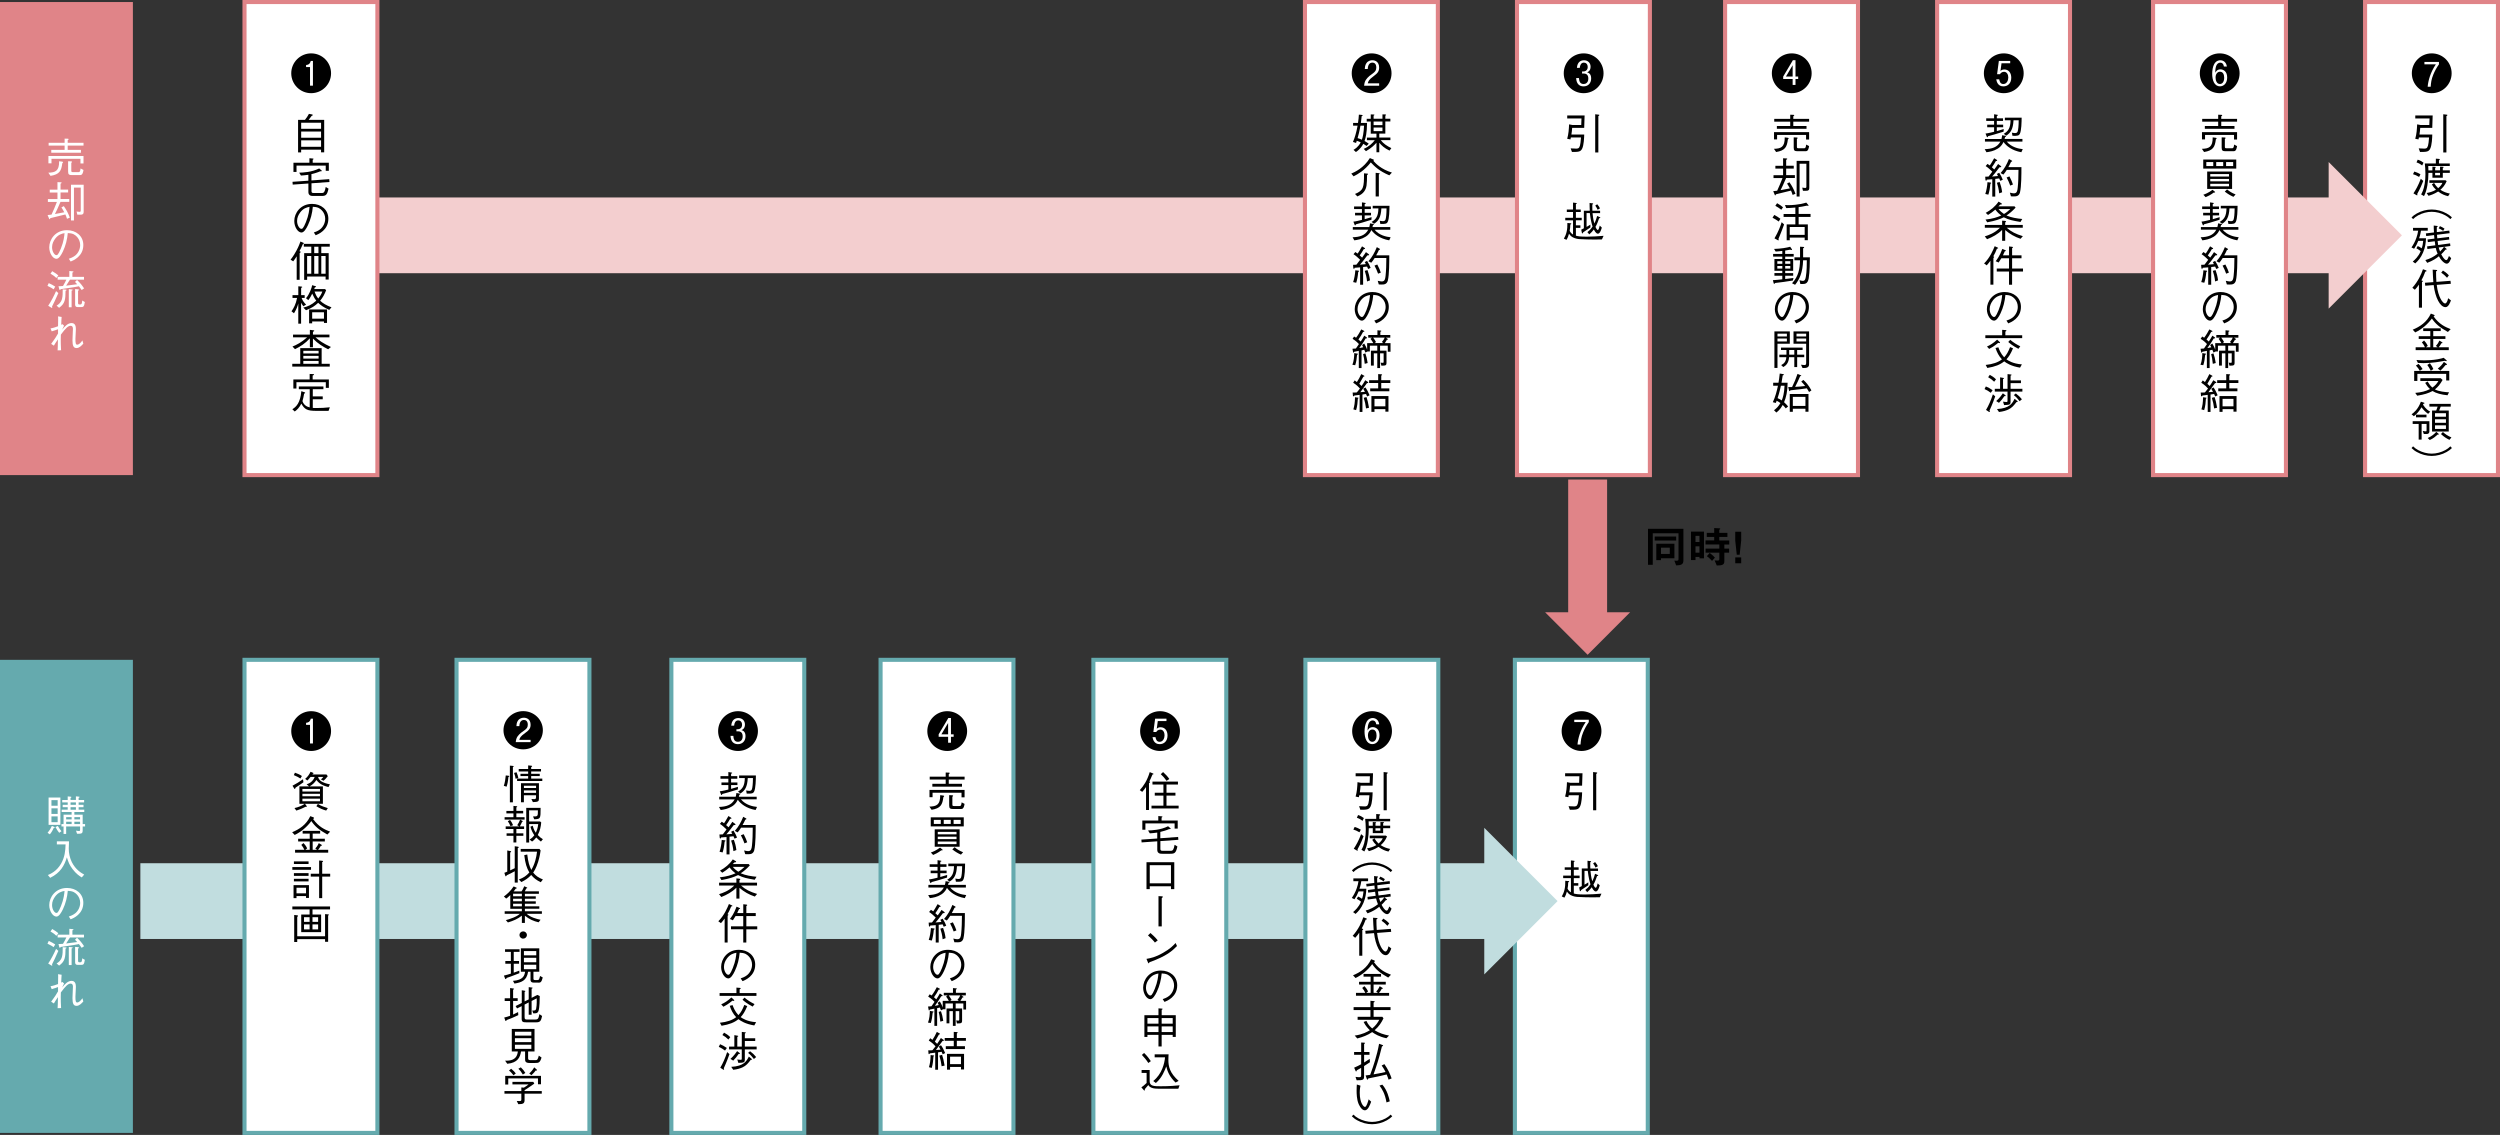
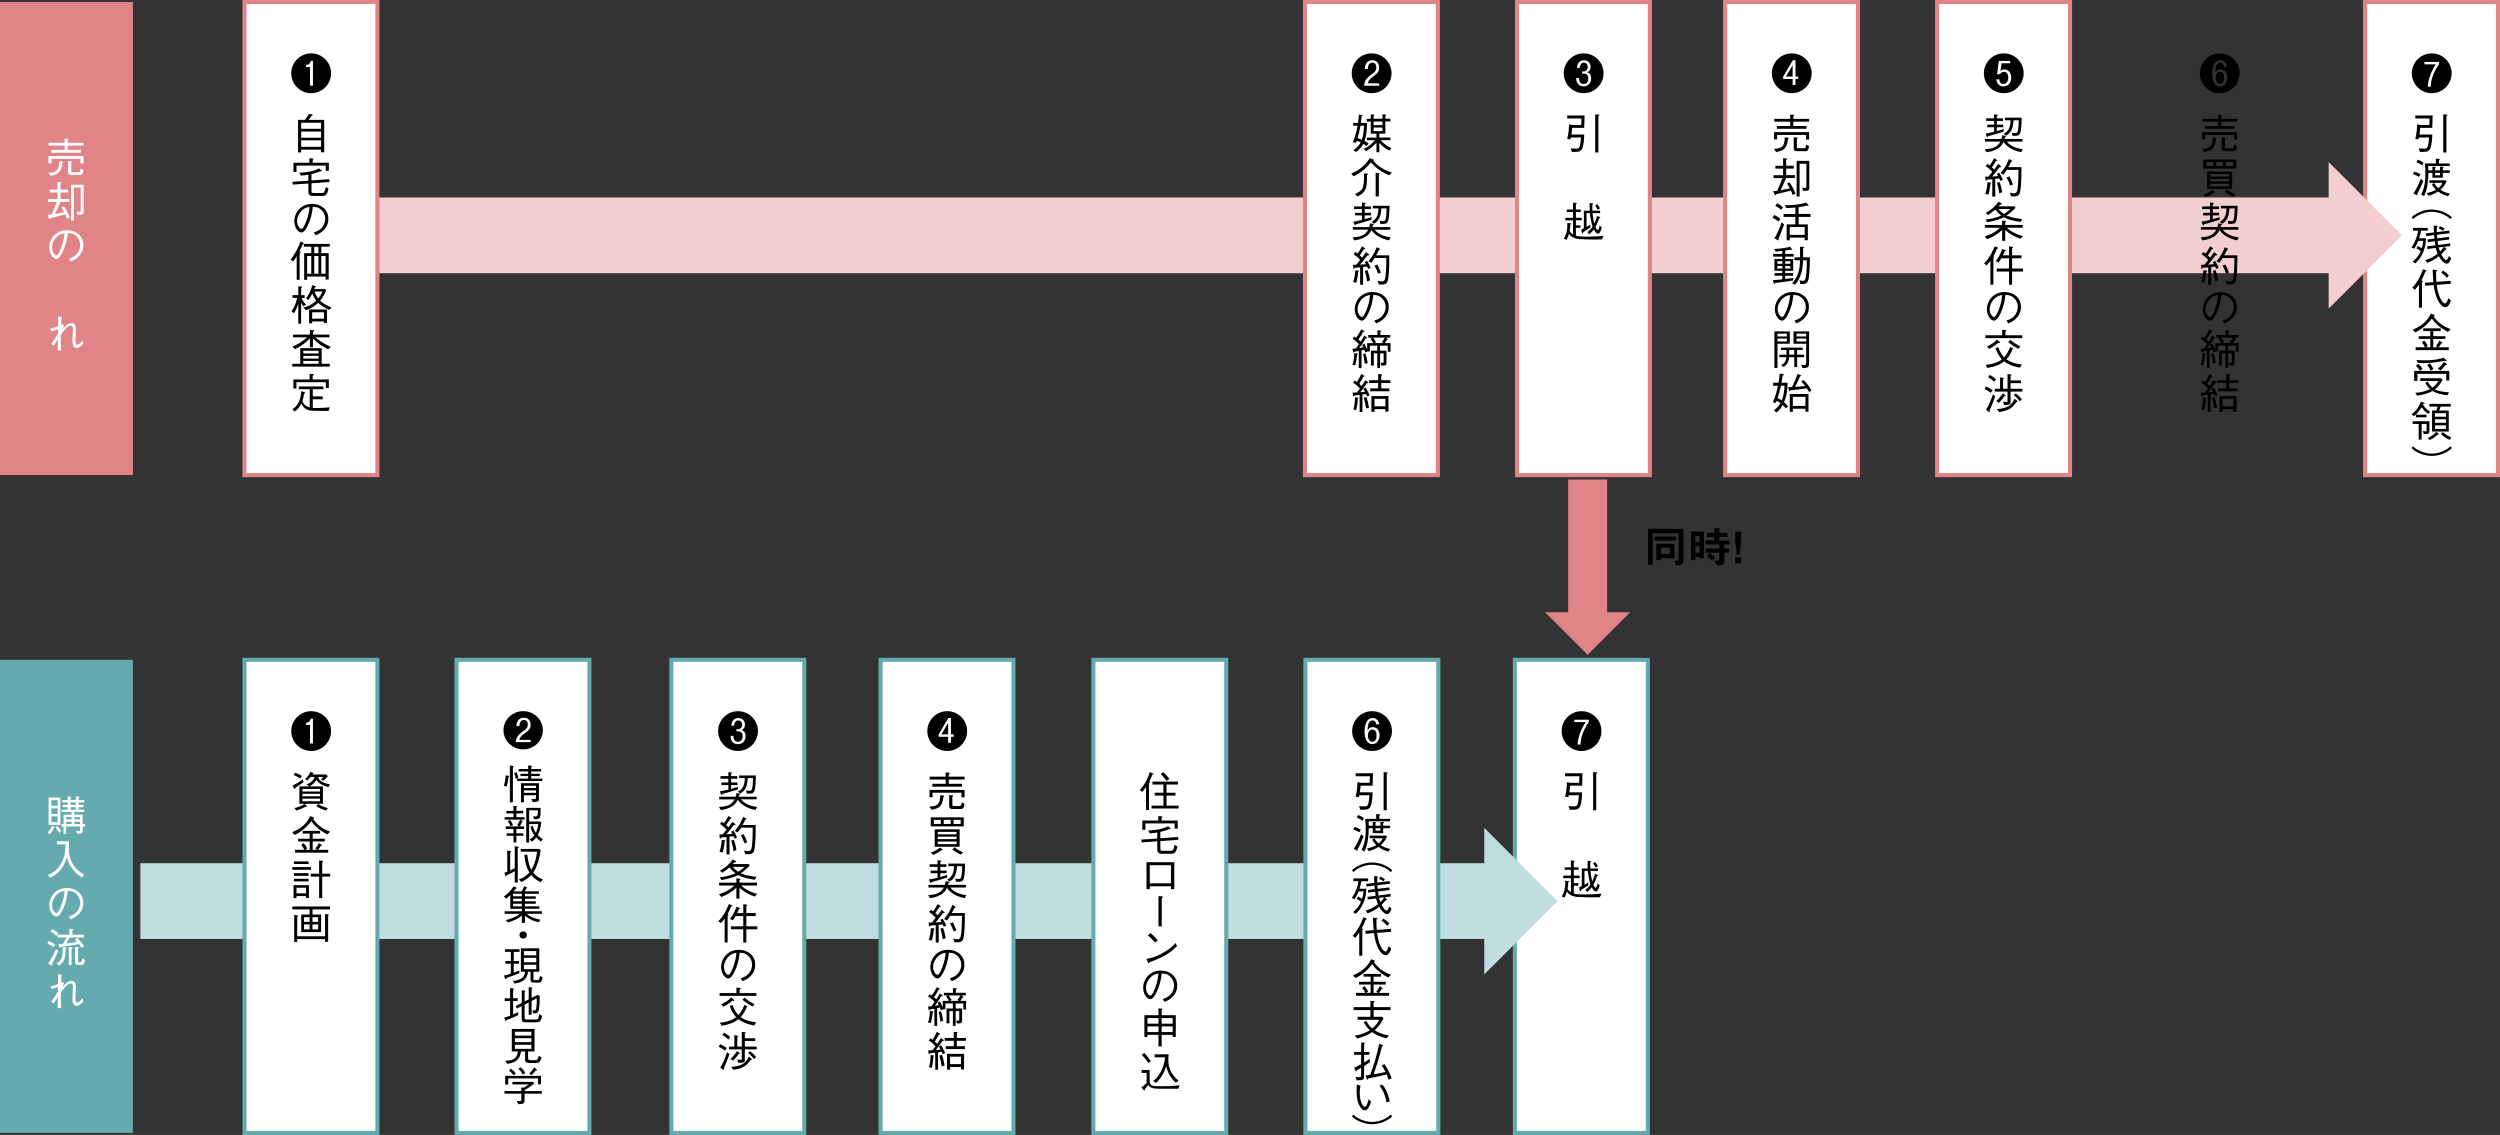
<svg xmlns="http://www.w3.org/2000/svg" id="Layer_2" data-name="Layer 2" viewBox="0 0 1033.74 469.29">
  <rect x="0" y="0" width="1033.74" height="469.29" fill="#333333" stroke="none" />
  <defs>
    <style>
      .cls-1 {
        fill: #c1dddf;
      }

      .cls-2, .cls-3, .cls-4 {
        fill: #fff;
      }

      .cls-5 {
        fill: #e08488;
      }

      .cls-6 {
        fill: #f3cecf;
      }

      .cls-7 {
        fill: #65aaae;
      }

      .cls-3 {
        stroke: #65aaae;
      }

      .cls-3, .cls-4 {
        stroke-miterlimit: 10;
        stroke-width: 1.69px;
      }

      .cls-4 {
        stroke: #e08488;
      }
    </style>
  </defs>
  <g id="_レイヤー_3" data-name="レイヤー 3">
    <rect class="cls-1" x="58.04" y="356.94" width="560.86" height="31.32" />
    <rect class="cls-6" x="148.7" y="81.65" width="822.95" height="31.32" />
    <rect class="cls-5" y=".84" width="54.95" height="195.61" />
    <g>
      <rect class="cls-4" x="101.1" y=".84" width="54.95" height="195.61" />
      <g>
        <path d="M136.89,30.3c0,4.55-3.68,8.23-8.23,8.23s-8.23-3.68-8.23-8.23,3.72-8.23,8.23-8.23,8.23,3.63,8.23,8.23ZM128.18,35.43h1.22v-10.24h-.9c-.38,1.48-1.22,1.6-1.94,1.7v.85h1.63v7.69Z" />
        <path d="M126.11,49.56c.71-.92,1.18-1.61,1.63-2.48l1.27.23c.24.05.33.16.33.24,0,.19-.24.28-.49.38-.5.73-.97,1.34-1.22,1.63h6.42v13.42h-1.3v-1.08h-8.23v1.13h-1.27v-13.47h2.85ZM132.76,50.74h-8.23v2.52h8.23v-2.52ZM132.76,54.39h-8.23v2.55h8.23v-2.55ZM132.76,58.02h-8.23v2.67h8.23v-2.67Z" />
        <path d="M128.8,75.78v3.13c0,.75.17.9.99.9h3.26c.95,0,1.25-.45,1.63-2.48l1.16.68c-.61,2.83-1.22,3.02-3.02,3.02h-3.18c-.66,0-1.09,0-1.56-.33-.54-.38-.56-.97-.56-1.49v-3.33l-6.48.45-.09-1.16,6.56-.45v-2.45c-1.28.17-2,.26-3.07.31l-.73-1.18c1.65-.05,5.17-.19,8.28-1.75l.92.78c.05.04.16.12.16.24,0,.17-.3.17-.68.17-1.01.47-2.47.88-3.61,1.15v2.62l7.36-.54.1,1.18-7.47.54ZM134.69,70.64v-2.17h-12.08v2.62h-1.27v-3.8h6.6v-1.86l1.39.12c.1.02.33.03.33.19,0,.09-.03.1-.36.33v1.21h6.67v3.35h-1.27Z" />
        <path d="M129.76,96.13c.66-.23,1.68-.56,2.66-1.34,1.18-.94,2.05-2.6,2.05-4.32,0-2.67-1.94-4.12-2.74-4.5-.64-.29-1.49-.45-2.38-.47-.23,2.62-.87,5.21-2.01,7.6-.73,1.54-1.67,3.05-2.69,3.05-1.46,0-2.97-2.24-2.97-4.76,0-3.33,2.62-7.08,7.34-7.08,3.65,0,6.75,2.29,6.75,6.15,0,4.72-4.2,6.41-5.24,6.82l-.76-1.16ZM124.04,87.97c-.56.76-1.2,1.89-1.2,3.4,0,1.86,1.06,3.26,1.75,3.26.36,0,.78,0,1.91-2.78,1.2-2.93,1.41-5.26,1.49-6.32-1.23.23-2.64.62-3.96,2.43Z" />
        <path d="M125.24,100.91c-.43,1.01-.9,2-1.42,2.95.23.07.5.14.5.33,0,.17-.26.36-.42.47v11.04h-1.22v-9.71c-.5.8-.89,1.37-1.44,2.07l-1.09-.68c1.11-1.37,2.08-3.09,2.41-3.72.95-1.75,1.44-3.14,1.67-3.79l1.22.52c.09.03.21.1.21.21,0,.12-.12.19-.42.3ZM132.85,102.01v2.67h3.06v10.9h-1.27v-1.23h-7.64v1.37h-1.23v-11.04h2.95v-2.67h-3.09v-1.16h10.73v1.16h-3.51ZM128.71,105.86h-1.72v7.33h1.72v-7.33ZM131.68,102.01h-1.75v2.67h1.75v-2.67ZM131.68,105.86h-1.75v7.33h1.75v-7.33ZM134.64,105.86h-1.79v7.33h1.79v-7.33Z" />
        <path d="M125.45,126.65c-.47-.59-.68-.97-.95-1.48v8.66h-1.16v-8.35c-.31,1.15-.69,2.27-1.77,4.06l-1.04-.82c.89-1.25,1.81-2.9,2.31-5.52h-1.89v-1.16h2.4v-3.66l1.32.12c.17.03.3.05.3.17,0,.16-.17.24-.45.36v3h1.46v1.16h-1.27c.43,1.27,1.2,2.12,1.86,2.76l-1.09.68ZM136.13,128.14c-2.29-1.01-3.58-1.98-4.57-2.93-1.41,1.32-2.59,2.14-5.02,3.07l-1.13-1.09c1.82-.47,3.32-1.02,5.36-2.85-.49-.63-.92-1.25-1.67-2.93-.35.76-.9,1.82-1.63,2.71l-.94-.82c1.41-1.56,2.38-4.32,2.55-5.38l1.34.4c.1.03.26.07.26.21,0,.19-.31.26-.5.31-.1.26-.16.38-.26.68h4.48l.45.49c-.69,1.72-1.28,2.88-2.48,4.34,1.25,1.16,2.48,1.87,4.7,2.73l-.95,1.08ZM133.96,133.52v-.59h-4.88v.76h-1.27v-5.73h7.41v5.56h-1.27ZM133.96,129.13h-4.88v2.64h4.88v-2.64ZM130.07,120.56c.59,1.58.87,2.03,1.53,2.88.56-.68,1.25-1.65,1.68-2.88h-3.21Z" />
        <path d="M120.85,151.6v-1.16h3.3v-6.48h8.85v6.48h3.35v1.16h-15.5ZM135.68,144.42c-2.05-1.01-4.25-2.33-6.28-4.43v3.61h-1.27v-3.7c-1.94,2.15-3.99,3.42-6.15,4.48l-1.04-1.09c1.7-.68,3.68-1.68,6.06-3.8h-5.83v-1.13h6.96v-1.96l1.39.16c.09,0,.42.04.42.23,0,.12-.05.16-.54.42v1.16h6.82v1.13h-5.75c1.48,1.32,3.23,2.55,6.37,3.98l-1.16.95ZM131.74,145.06h-6.32v1.11h6.32v-1.11ZM131.74,147.14h-6.32v1.13h6.32v-1.13ZM131.74,149.24h-6.32v1.2h6.32v-1.2Z" />
        <path d="M135.85,169.89h-5.07c-3.77,0-4.84-.61-6.18-2.99-.87,1.68-1.7,2.54-2.73,3.25l-.99-.94c1.58-.97,3.3-2.57,3.72-7.46l1.28.43c.17.05.31.14.31.26,0,.17-.23.24-.43.31-.21,1.28-.43,2.19-.69,3.11.52,1.58,1.72,2.31,3,2.6v-7.53h-4.51v-1.13h10.17v1.13h-4.39v2.99h4.11v1.18h-4.11v3.58c.26.02.61.04,1.41.04,1.75,0,3.94-.09,5.64-.31l-.54,1.49ZM134.72,160.39v-2.34h-12.15v2.62h-1.27v-3.75h6.74v-2.29l1.44.05c.17,0,.36.03.36.17,0,.23-.36.36-.56.43v1.63h6.7v3.47h-1.27Z" />
      </g>
    </g>
    <g>
      <rect class="cls-4" x="539.6" y=".84" width="54.95" height="195.61" />
      <g>
        <path d="M575.39,30.3c0,4.55-3.68,8.23-8.23,8.23s-8.23-3.68-8.23-8.23,3.72-8.23,8.23-8.23,8.23,3.63,8.23,8.23ZM570.27,35.43v-.97h-4.7c.19-.8.36-1.46,2.43-2.97,1.7-1.25,2.27-2.03,2.27-3.56,0-2.43-1.7-3.02-2.81-3.02-.64,0-1.75.17-2.47,1.23-.56.82-.62,1.77-.66,2.4h1.23c.03-.63.16-2.66,1.93-2.66.76,0,1.6.49,1.6,2.05,0,1.18-.5,1.7-1.3,2.33-.21.17-1.28.92-1.51,1.13-1.22,1.11-2.05,1.91-2.22,4.05h6.22Z" />
        <path d="M565.08,60.36c-.61-.45-.92-.66-1.35-.9-1.13,2.12-2.52,3.04-3.07,3.4l-.99-.9c.56-.33,1.96-1.15,2.99-3.09-.57-.28-.94-.42-1.63-.66-.12.35-.14.4-.31.9l-1.27-.42c.71-1.7,1.34-3.58,1.91-6.74h-1.86v-1.13h2.03c.23-1.58.3-2.26.36-3.42l1.22.12c.1.02.36.05.36.21,0,.14-.23.21-.42.28-.1,1.16-.19,1.75-.33,2.81h2.55c0,3.96-.62,6.41-1.04,7.48.64.35,1.09.64,1.75,1.11l-.9.94ZM562.54,51.95c-.43,2.54-.89,4.11-1.18,5.16.52.14.97.29,1.77.66.33-.9.76-2.66.9-5.82h-1.49ZM574.57,62.28c-2.12-.99-3.32-2.15-4.25-3.26v3.94h-1.16v-3.94c-.9,1.01-2.12,2.22-4.34,3.49l-.92-.95c2.34-1.04,3.63-2.38,4.57-3.58h-3.25v-1.08h3.94v-1.63h-2.36v-5.02h-1.67v-1.13h1.67v-1.81l1.11.03c.33.02.43.09.43.17,0,.1-.21.23-.36.31v1.28h3.66v-1.81l1.15.03c.16,0,.35.07.35.19,0,.09-.14.19-.31.3v1.28h2.08v1.13h-2.08v5.02h-2.5v1.63h4.6v1.08h-3.99c1.06,1.42,2.57,2.43,4.38,3.3l-.73,1.01ZM571.64,50.25h-3.66v1.49h3.66v-1.49ZM571.64,52.74h-3.66v1.49h3.66v-1.49Z" />
        <path d="M574.49,72.5c-4.13-1.74-6.09-3.66-7.67-5.35-2.64,3.35-5.23,4.81-7.12,5.76l-.95-1.13c1.54-.68,5.09-2.26,7.69-6.42l1.49.62c.1.05.23.1.23.21,0,.14-.16.19-.35.24,1.09,1.2,3.19,3.52,7.74,4.93l-1.06,1.13ZM565.27,72.34c-.05,3.91-.1,5.31-1.18,6.81-.66.92-1.42,1.42-2.81,2.07l-.99-1.02c3.56-1.46,3.75-2.73,3.72-8.54l1.3.12c.21.02.36.03.36.19,0,.19-.31.35-.4.38ZM570.15,72.1v9.15h-1.32v-9.79l1.32.14c.21.02.35.09.35.19,0,.14-.16.23-.35.31Z" />
        <path d="M574.43,99.38c-3.91-.69-6.25-2.64-7.38-4.25-.3.63-.85,1.79-2.36,2.74-1.67,1.06-3.4,1.34-4.69,1.51l-.71-1.27c3.02-.12,5.16-.73,6.48-3.13h-6.39v-1.08h6.82c.21-.71.24-1.18.28-1.54l1.37.24c.14.02.26.05.26.19,0,.12-.12.21-.4.31-.09.36-.14.56-.21.8h7.38v1.08h-6.51c1.94,2.33,4.86,2.95,6.65,3.13l-.59,1.27ZM567.09,90.87c-3.13,1.01-5.14,1.55-6.44,1.88-.02.12-.1.43-.3.43-.12,0-.16-.1-.23-.26l-.5-1.27c1.04-.1,2.9-.57,3.54-.73v-1.86h-2.85v-1.08h2.85v-1.54h-3.26v-1.08h3.26v-1.68l1.2.19c.17.03.38.05.38.17,0,.16-.14.21-.45.33v.99h2.57v1.08h-2.57v1.54h2.62v1.08h-2.62v1.58c1.16-.33,1.74-.49,2.85-.85l-.05,1.08ZM573.81,91.79c-.38.69-.99.9-3.06.8l-.23-1.3c.85.16,1.23.17,1.37.17.71,0,.92-.42,1.02-.69.21-.56.42-2.29.42-4.6h-2.14c-.19,3.59-1.11,5.16-3.04,6.37l-.99-.78c1.86-1.09,2.74-2.4,2.81-5.59h-2.36v-1.08h6.94c-.02,1.63-.07,5.45-.76,6.7Z" />
        <path d="M565.72,111.23c-.16-.4-.24-.59-.45-1.01-.19.03-1.06.12-1.63.19v7.33h-1.23v-7.19c-.31.02-1.42.12-2.27.17-.04.14-.1.45-.28.45-.05,0-.24-.05-.28-.42l-.1-1.25c.3,0,1.09-.03,1.35-.05.21-.23.3-.31.83-1.04.14-.19.5-.66.75-.99-.85-.83-1.74-1.67-2.74-2.31l.76-.9c.36.23.78.52.95.64.36-.54.92-1.34,1.81-2.99l1.06.66c.14.09.19.21.19.28,0,.23-.36.19-.52.19-.59,1.02-1.01,1.7-1.68,2.62.16.14.85.76.99.9.56-.75,1.15-1.56,1.58-2.26l1.02.75c.14.1.3.26.3.38,0,.19-.24.21-.75.23-1.98,2.64-2.52,3.25-3.06,3.84.92-.05,1.74-.14,2.45-.23-.17-.36-.26-.5-.45-.85l.95-.5c.75,1.21,1.15,2.01,1.48,2.9l-1.02.45ZM561.62,112.42c-.19,2.1-.45,3.28-.83,4.5l-1.27-.28c.47-1.3.82-3.4.9-4.88l1.22.14c.07,0,.31.03.31.23,0,.16-.21.24-.33.29ZM565.27,116.38c-.17-1.79-.59-3.28-.95-4.39l1.13-.31c.45,1.22.82,2.48,1.04,4.25l-1.22.45ZM573.88,115.97c-.42,1.61-1.6,1.68-2.45,1.68-.21,0-1.11-.02-1.3-.02l-.45-1.53c.99.21,1.28.28,1.68.28,1.25,0,1.42-1.02,1.56-2.26.26-2.33.31-4.79.33-7.43h-4.84c-.56.9-.94,1.42-1.41,1.95l-1.16-.62c1.61-1.81,2.55-3.59,3.47-5.83l1.09.61c.14.07.24.16.24.26,0,.19-.4.29-.47.31-.33.69-.71,1.53-1.13,2.2h5.42c0,2.62,0,8.04-.59,10.4ZM569.83,113.17c-.45-1.27-.87-2.19-1.49-3.35l1.16-.45c.76,1.46,1.13,2.36,1.46,3.35l-1.13.45Z" />
        <path d="M568.25,132.57c.66-.23,1.68-.56,2.66-1.34,1.18-.94,2.05-2.6,2.05-4.32,0-2.67-1.94-4.12-2.74-4.5-.64-.29-1.49-.45-2.38-.47-.23,2.62-.87,5.21-2.01,7.6-.73,1.54-1.67,3.05-2.69,3.05-1.46,0-2.97-2.24-2.97-4.76,0-3.33,2.62-7.08,7.34-7.08,3.65,0,6.75,2.29,6.75,6.15,0,4.72-4.2,6.41-5.24,6.82l-.76-1.16ZM562.54,124.41c-.56.76-1.2,1.89-1.2,3.4,0,1.86,1.06,3.26,1.75,3.26.36,0,.78,0,1.91-2.78,1.2-2.93,1.41-5.26,1.49-6.32-1.23.23-2.64.62-3.96,2.43Z" />
        <path d="M561.15,146.69c-.17,1.75-.31,2.85-.78,4.32l-1.16-.17c.59-1.53.76-3.32.76-4.84l1.27.21c.16.02.28.05.28.17,0,.16-.17.23-.36.31ZM573.84,145.41v-2.48h-3.19v2.08h2.66v4.93c0,1.23-.38,1.23-2.12,1.27l-.31-1.27c.16.02.56.09.83.09.42,0,.42-.17.42-.4v-3.52h-1.48v6.08h-1.15v-6.08h-1.44v5.05h-1.18v-6.15h2.62v-2.08h-3.07v2.4h-.94l-.9.45c-.12-.36-.21-.61-.47-1.16-.23.05-.94.23-1.13.26v7.31h-1.13v-7.12c-.64.1-1.16.21-1.93.4-.02.07-.1.36-.28.36-.12,0-.14-.14-.17-.29l-.24-1.34c.33,0,1.04-.05,1.42-.1.21-.28,1.08-1.58,1.25-1.84-.42-.45-1.02-1.13-2.62-2.17l.63-.95c.47.26.62.36.82.5.94-1.22,1.58-2.41,2.14-3.44l1.08.56c.09.05.21.12.21.21,0,.23-.4.24-.54.26-.49.99-1.15,2.07-1.93,3.14.31.28.9.82.95.85.52-.78,1.06-1.63,1.48-2.43l.97.69c.07.05.17.14.17.24,0,.19-.26.23-.59.23-.19.33-1.18,2.08-2.62,3.94.5-.05.85-.1,1.61-.31-.05-.12-.31-.68-.45-.9l.87-.64c.47.78.92,1.6,1.22,2.59v-2.76h2.53c-.31-.62-.57-1.02-1.13-1.77l.63-.49h-1.58v-1.09h3.8v-1.95l1.35.12c.09,0,.26.03.26.16s-.03.14-.4.33v1.34h4.11v1.09h-1.84l.69.45c.05.03.17.14.17.24,0,.16-.14.16-.43.16-.19.36-.33.63-.85,1.41h2.36v3.56h-1.15ZM564.31,150.44c-.16-1.8-.45-3.13-.68-4.03l.95-.28c.4,1.16.71,2.33.94,3.98l-1.22.33ZM567.79,139.59c.5.61.97,1.48,1.18,1.84l-.54.42h3.52l-.54-.45c.57-.64.92-1.18,1.16-1.81h-4.79Z" />
        <path d="M565.3,163.95c-.17-.45-.3-.71-.45-1.04-.64.1-.78.12-1.49.23v7.2h-1.16v-7.07c-1.32.16-1.67.21-2.15.28-.07.07-.35.35-.45.35s-.16-.1-.17-.3l-.12-1.28c.99.02,1.41-.03,1.75-.07.24-.28.85-1.06,1.27-1.6-.59-.68-1.32-1.42-2.8-2.4l.63-.95c.36.23.56.38.9.68.59-.87,1.32-2.14,1.82-3.3l1.13.64c.05.04.19.12.19.21,0,.05,0,.14-.47.26-.85,1.54-.87,1.56-1.67,2.92.14.14.82.76.94.9.56-.8.94-1.37,1.54-2.4l1.13.78s.12.1.12.21c0,.17-.17.19-.57.24-.43.59-2.33,3.21-2.73,3.73.75-.03,1.11-.07,1.91-.14-.23-.45-.42-.78-.71-1.27l.9-.57c.76,1.08,1.23,2.07,1.72,3.25l-1.01.5ZM561.47,164.82c-.07,1.34-.23,3.21-.73,4.77l-1.13-.31c.42-1.44.64-2.69.68-5.02l1.22.16c.19.02.24.12.24.16,0,.12-.19.21-.28.24ZM564.85,168.88c-.19-1.49-.49-2.97-.94-4.39l1.13-.31c.36,1.02.69,2.33,1.04,4.43l-1.23.28ZM571.14,158.38v2.22h3.35v1.18h-7.92v-1.18h3.3v-2.22h-3.75v-1.16h3.75v-2.54l1.35.09c.19.02.28.12.28.21,0,.12-.19.23-.36.33v1.91h3.75v1.16h-3.75ZM572.85,170.22v-1.04h-4.51v1.13h-1.27v-6.54h7.05v6.46h-1.27ZM572.85,164.94h-4.51v3.07h4.51v-3.07Z" />
      </g>
    </g>
    <g>
      <rect class="cls-4" x="713.32" y=".84" width="54.95" height="195.61" />
      <g>
        <path d="M749.11,30.3c0,4.55-3.68,8.23-8.23,8.23s-8.23-3.68-8.23-8.23,3.72-8.23,8.23-8.23,8.23,3.63,8.23,8.23ZM741.35,24.89l-4.01,6.77v1.01h3.91v2.46h1.18v-2.46h1.11v-1.01h-1.11v-6.77h-1.08ZM738.47,31.66l2.78-4.69v4.69h-2.78Z" />
        <path d="M739.28,57.67c-.38,3.09-1.11,4.57-4.86,5.19l-.9-1.32c2.9-.09,4.51-.69,4.46-4.74l1.18.16c.16.02.45.07.45.24,0,.12-.21.35-.33.47ZM746.8,57.7v-1.91h-11.98v1.86h-1.27v-3.02h14.51v3.07h-1.27ZM741.52,50.32v1.77h5.47v1.18h-12.26v-1.18h5.52v-1.77h-6.61v-1.16h6.61v-1.72l1.2.03c.1,0,.47.02.47.21,0,.09-.05.17-.4.42v1.06h6.54v1.16h-6.54ZM746.4,62.53h-3.06c-1.22,0-1.65-.23-1.65-1.46v-4.27l1.2.05c.16,0,.43.05.43.24,0,.16-.21.28-.31.35v3.18c0,.49.03.69.73.69h2.03c.64,0,.9,0,1.08-1.53l1.2.63c-.33,2.12-.92,2.12-1.65,2.12Z" />
        <path d="M741.25,80.61c-.17-.64-.57-1.56-.68-1.8-2.08.54-4.17,1.04-6.25,1.53-.04.23-.09.43-.26.43-.12,0-.17-.1-.21-.21l-.63-1.51c1.11-.12,1.23-.14,1.63-.19.97-2.12,1.44-3.25,2.22-5.24h-3.73v-1.18h3.96v-2.71h-3.19v-1.18h3.19v-3.11l1.34.07c.14,0,.38.03.38.19,0,.17-.24.28-.45.36v2.48h3.14v1.18h-3.14v2.71h3.61v1.18h-3.63c-.97,2.36-1.72,3.85-2.29,5.02,1.49-.24,2.8-.5,3.85-.73-.68-1.3-.94-1.65-1.18-1.98l.99-.56c1.02,1.44,1.81,2.88,2.5,4.76l-1.18.49ZM747.67,78.73c-.28.17-.5.17-2.15.17l-.31-1.32c.4.07.89.14,1.23.14.38,0,.49-.17.49-.59v-9.44h-2.81v13.58h-1.22v-14.76h5.24v10.83c0,.76-.03,1.15-.47,1.39Z" />
        <path d="M735.5,91.6c-.96-.68-1.63-1.08-2.57-1.58l.73-1.15c1.13.61,1.72.97,2.53,1.6l-.69,1.13ZM735.38,98.81c.09.23.14.35.14.43s-.09.14-.16.14c-.14,0-.35-.1-.4-.14l-1.22-.68c1.68-2.86,2.48-5.12,2.97-6.68l1.01.94c-.73,2.03-1.53,4.01-2.34,5.99ZM736.56,86.73c-.89-.68-1.46-1.08-2.47-1.63l.73-1.08c1.28.71,1.91,1.22,2.45,1.7l-.71,1.01ZM743.73,89.71v3.07h3.8v6.53h-1.3v-1.06h-6.18v1.09h-1.27v-6.56h3.59v-3.07h-4.86v-1.23h4.86v-2.66c-1.86.17-2.81.21-3.77.23l-.54-1.27c.4.03.8.05,1.46.05,1.87,0,3.82-.24,5.12-.49,1.15-.23,1.84-.45,2.24-.57l.8.92c.1.12.14.23.14.28,0,.12-.07.17-.19.17s-.23-.03-.42-.12c-1.86.4-2.69.54-3.49.62v2.83h4.93v1.23h-4.93ZM746.23,93.86h-6.18v3.26h6.18v-3.26Z" />
        <path d="M738.17,106.11v.99h3.3v4.88h-3.3v.95h3.3v1.09h-3.3v1.35c.59-.07,1.28-.14,3.42-.42l-.23,1.04c-2.99.49-4.62.71-7.31,1.02-.17.23-.28.35-.42.35-.16,0-.21-.17-.24-.29l-.3-1.22c1.7-.1,2.1-.16,3.89-.36v-1.48h-3.26v-1.09h3.26v-.95h-3.26v-4.88h3.26v-.99h-3.8v-1.09h3.8v-1.27c-1.27.16-1.65.21-2.76.28l-.64-1.09c2.86-.07,5.35-.52,6.65-.9l.66.95s.1.16.1.26c0,.12-.07.16-.16.16-.16,0-.33-.07-.59-.16-.17.03-1.79.33-2.08.36v1.41h3.52v1.09h-3.52ZM736.99,108h-2.08v1.09h2.08v-1.09ZM736.99,109.99h-2.08v1.08h2.08v-1.08ZM740.29,108h-2.12v1.09h2.12v-1.09ZM740.29,109.99h-2.12v1.08h2.12v-1.08ZM747.89,115.08c-.4,2.36-1.58,2.36-2.81,2.36h-.64l-.35-1.58c.73.21,1.09.28,1.42.28.85,0,1.04-.83,1.2-1.72.4-2.27.4-5.28.4-6.79h-1.53c-.16,5.16-1.58,8.04-3.32,10.14l-1.25-.64c2.74-2.93,3.19-6.08,3.3-9.5h-2.31v-1.22h2.31v-4.39l1.35.07c.05,0,.35.02.35.23,0,.19-.3.29-.43.35v3.75h2.8c-.02,1.87-.04,5.94-.49,8.66Z" />
        <path d="M741.97,132.57c.66-.23,1.68-.56,2.66-1.34,1.18-.94,2.05-2.6,2.05-4.32,0-2.67-1.94-4.12-2.74-4.5-.64-.29-1.49-.45-2.38-.47-.23,2.62-.87,5.21-2.01,7.6-.73,1.54-1.67,3.05-2.69,3.05-1.46,0-2.97-2.24-2.97-4.76,0-3.33,2.62-7.08,7.34-7.08,3.65,0,6.75,2.29,6.75,6.15,0,4.72-4.2,6.41-5.24,6.82l-.76-1.16ZM736.26,124.41c-.56.76-1.2,1.89-1.2,3.4,0,1.86,1.06,3.26,1.75,3.26.36,0,.78,0,1.91-2.78,1.2-2.93,1.41-5.26,1.49-6.32-1.23.23-2.64.62-3.96,2.43Z" />
        <path d="M734.98,142.14v10h-1.27v-15.1h6.37v5.1h-5.1ZM738.87,137.97h-3.89v1.15h3.89v-1.15ZM738.87,139.99h-3.89v1.2h3.89v-1.2ZM743.12,147.7v4.08h-1.18v-4.08h-2.17c-.14,2.5-1.41,3.54-2.4,4.08l-.85-.82c1.15-.59,1.98-1.44,2.12-3.26h-2.9v-1.04h2.95c.03-.83.02-1.53,0-1.95h-2.26v-.99h8.94v.99h-2.26v1.95h2.93v1.04h-2.93ZM741.94,144.71h-2.12c.02.82,0,1.39,0,1.95h2.12v-1.95ZM747.46,151.86c-.56.33-1.27.33-2.12.31l-.64-1.36c.4.04,1.27.14,1.48.14.57,0,.66-.35.66-.94v-7.88h-5.23v-5.1h6.44v13.14c0,.83,0,1.32-.59,1.68ZM746.84,137.97h-3.99v1.15h3.99v-1.15ZM746.84,139.99h-3.99v1.2h3.99v-1.2Z" />
        <path d="M733.55,169.61c1.01-.73,1.84-1.55,2.66-2.95-.61-.43-1.09-.73-1.56-.96-.21.56-.24.63-.36.92l-1.23-.31c1.02-2.17,1.63-4.5,2.12-6.82h-1.98v-1.23h2.2c.16-.87.35-2.2.52-3.8l1.42.23c.09.02.28.07.28.21,0,.23-.24.26-.47.3-.14.94-.36,2.36-.5,3.07h2.52c0,3.49-.64,6.15-1.46,8.04.76.68,1.25,1.25,1.68,1.77l-.99.78c-.38-.5-.64-.8-1.25-1.41-1.09,2-2.19,2.78-2.64,3.13l-.95-.95ZM736.4,159.49c-.1.52-.61,2.88-1.37,5.14.24.1,1.01.47,1.72.95.43-1.01,1.04-2.95,1.15-6.09h-1.49ZM748.03,162.11c-.16-.33-.24-.49-.92-1.54-1.48.21-3.58.52-6.77.82-.05.09-.19.36-.31.36-.19,0-.26-.31-.3-.42l-.3-1.27h1.58c.92-1.86,1.56-3.39,2.26-5.47l1.37.59c.05.03.17.09.17.17,0,.14-.19.16-.45.21-.71,1.68-1.37,3.02-2.08,4.41,1.44-.07,2.4-.16,4.15-.36-.75-.96-1.13-1.36-1.61-1.81l.85-.71c.99.87,2.19,2.13,3.35,4.34l-.99.68ZM746.54,170.24v-1.22h-5.21v1.27h-1.27v-7.38h7.74v7.33h-1.27ZM746.54,167.84v-3.75h-5.21v3.75h5.21Z" />
      </g>
    </g>
    <g>
      <rect class="cls-4" x="800.99" y=".84" width="54.95" height="195.61" />
      <g>
        <path d="M836.78,30.3c0,4.55-3.68,8.23-8.23,8.23s-8.23-3.68-8.23-8.23,3.72-8.23,8.23-8.23,8.23,3.63,8.23,8.23ZM831.21,26.16v-.97h-4.69l-.73,5.49h1.23c.1-.23.21-.4.43-.57.38-.29.83-.42,1.2-.42,1.22,0,1.77,1.2,1.77,2.34s-.56,2.71-2.05,2.71c-1.27,0-1.55-1.11-1.7-1.94h-1.23c.14.75.54,2.92,2.95,2.92,1.84,0,3.26-1.28,3.26-3.58,0-2.08-1.13-3.42-2.88-3.42-.82,0-1.27.31-1.58.66l.43-3.21h3.58Z" />
        <path d="M835.82,62.95c-3.91-.69-6.25-2.64-7.38-4.25-.3.63-.85,1.79-2.36,2.74-1.67,1.06-3.4,1.34-4.69,1.51l-.71-1.27c3.02-.12,5.16-.73,6.48-3.13h-6.39v-1.08h6.82c.21-.71.24-1.18.28-1.55l1.37.24c.14.02.26.05.26.19,0,.12-.12.21-.4.31-.09.36-.14.56-.21.8h7.38v1.08h-6.51c1.94,2.33,4.86,2.95,6.65,3.13l-.59,1.27ZM828.48,54.44c-3.13,1.01-5.14,1.55-6.44,1.88-.02.12-.1.43-.3.43-.12,0-.16-.1-.23-.26l-.5-1.27c1.04-.1,2.9-.57,3.54-.73v-1.86h-2.85v-1.08h2.85v-1.54h-3.26v-1.08h3.26v-1.68l1.2.19c.17.03.38.05.38.17,0,.16-.14.21-.45.33v.99h2.57v1.08h-2.57v1.54h2.62v1.08h-2.62v1.58c1.16-.33,1.74-.49,2.85-.85l-.05,1.08ZM835.2,55.36c-.38.69-.99.9-3.06.8l-.23-1.3c.85.16,1.23.17,1.37.17.71,0,.92-.42,1.02-.69.21-.56.42-2.29.42-4.6h-2.14c-.19,3.59-1.11,5.16-3.04,6.37l-.99-.78c1.86-1.09,2.74-2.4,2.81-5.59h-2.36v-1.08h6.94c-.02,1.63-.07,5.45-.76,6.7Z" />
        <path d="M827.11,74.79c-.16-.4-.24-.59-.45-1.01-.19.03-1.06.12-1.63.19v7.33h-1.23v-7.19c-.31.02-1.42.12-2.27.17-.04.14-.1.45-.28.45-.05,0-.24-.05-.28-.42l-.1-1.25c.3,0,1.09-.04,1.35-.05.21-.23.3-.31.83-1.04.14-.19.5-.66.75-.99-.85-.83-1.74-1.67-2.74-2.31l.76-.9c.36.23.78.52.95.64.36-.54.92-1.34,1.81-2.99l1.06.66c.14.09.19.21.19.28,0,.23-.36.19-.52.19-.59,1.02-1.01,1.7-1.68,2.62.16.14.85.76.99.9.56-.75,1.15-1.56,1.58-2.26l1.02.75c.14.1.3.26.3.38,0,.19-.24.21-.75.23-1.98,2.64-2.52,3.25-3.06,3.84.92-.05,1.74-.14,2.45-.23-.17-.36-.26-.5-.45-.85l.95-.5c.75,1.21,1.15,2.01,1.48,2.9l-1.02.45ZM823.01,75.99c-.19,2.1-.45,3.28-.83,4.5l-1.27-.28c.47-1.3.82-3.4.9-4.88l1.22.14c.07,0,.31.03.31.23,0,.16-.21.24-.33.29ZM826.66,79.95c-.17-1.79-.59-3.28-.95-4.39l1.13-.31c.45,1.22.82,2.48,1.04,4.25l-1.22.45ZM835.27,79.53c-.42,1.61-1.6,1.68-2.45,1.68-.21,0-1.11-.02-1.3-.02l-.45-1.53c.99.21,1.28.28,1.68.28,1.25,0,1.42-1.02,1.56-2.26.26-2.33.31-4.79.33-7.43h-4.84c-.56.9-.94,1.42-1.41,1.94l-1.16-.62c1.61-1.81,2.55-3.59,3.47-5.83l1.09.61c.14.07.24.16.24.26,0,.19-.4.29-.47.31-.33.69-.71,1.53-1.13,2.2h5.42c0,2.62,0,8.04-.59,10.4ZM831.22,76.74c-.45-1.27-.87-2.19-1.49-3.35l1.16-.45c.76,1.46,1.13,2.36,1.46,3.35l-1.13.45Z" />
        <path d="M835.51,98.74c-2.4-.78-4.5-2-6.37-3.61v4.44h-1.27v-4.5c-1.75,1.75-3.94,2.95-6.23,3.85l-.94-1.18c1.55-.49,4.06-1.32,6.3-3.58h-6.28v-1.16h7.15v-1.77l1.2.1c.35.03.42.17.42.24,0,.14-.21.31-.35.42v1.01h7.27v1.16h-6.65c1.89,1.7,3.82,2.62,6.68,3.49l-.94,1.08ZM835.46,91.78c-3.3-.56-4.74-.83-6.89-1.93-1.82.87-3.39,1.42-6.86,2.07l-.71-1.13c3.04-.36,4.67-.89,6.51-1.67-.71-.54-1.54-1.23-2.45-2.45-1.01.85-1.84,1.51-3.02,2.22l-.95-.87c2.08-1.15,3.98-2.67,5.3-4.65l1.09.64c.12.07.3.19.3.33,0,.24-.35.24-.66.24-.23.24-.52.49-.78.73h6.65l.45.54c-1.35,1.46-2.48,2.41-3.77,3.26,2.07.89,4.29,1.23,6.53,1.44l-.73,1.21ZM826.38,86.45c.64.8,1.41,1.46,2.26,2.03,1.04-.61,1.68-1.18,2.62-2.03h-4.88Z" />
        <path d="M825.74,102.8c-.47,1.25-.97,2.24-1.53,3.21.28.09.36.1.36.26,0,.14-.1.21-.31.36v11.09h-1.23v-9.91c-.73.99-1.04,1.37-1.53,1.91l-1.09-.78c2.43-2.36,3.8-5.68,4.39-7.14l1.22.56c.09.03.21.1.21.23,0,.16-.16.19-.49.21ZM831.99,112.27v5.47h-1.27v-5.47h-5.07v-1.23h5.07v-4.24h-3.18c-.45.76-.66,1.11-1.11,1.75l-1.23-.54c.52-.66,1.7-2.17,2.76-5.1l1.23.54c.07.03.23.1.23.19,0,.17-.19.23-.45.28-.43.97-.62,1.39-.76,1.65h2.52v-3.66l1.3.14s.33.04.33.21c0,.14-.09.19-.36.36v2.95h3.89v1.23h-3.89v4.24h4.51v1.23h-4.51Z" />
        <path d="M829.64,132.57c.66-.23,1.68-.56,2.66-1.34,1.18-.94,2.05-2.6,2.05-4.32,0-2.67-1.94-4.12-2.74-4.5-.64-.29-1.49-.45-2.38-.47-.23,2.62-.87,5.21-2.01,7.6-.73,1.54-1.67,3.05-2.69,3.05-1.46,0-2.97-2.24-2.97-4.76,0-3.33,2.62-7.08,7.34-7.08,3.65,0,6.75,2.29,6.75,6.15,0,4.72-4.2,6.41-5.24,6.82l-.76-1.16ZM823.93,124.41c-.56.76-1.2,1.89-1.2,3.4,0,1.86,1.06,3.26,1.75,3.26.36,0,.78,0,1.91-2.78,1.2-2.93,1.41-5.26,1.49-6.32-1.23.23-2.64.62-3.96,2.43Z" />
        <path d="M820.93,139.82v-1.18h6.96v-2.26l1.49.12c.14.02.28.09.28.17,0,.17-.19.3-.45.45v1.51h6.96v1.18h-15.24ZM835.27,152.02c-3.68-.61-5.59-1.86-6.54-2.6-1.67,1.37-3.75,2.2-6.98,2.73l-.68-1.25c2.93-.31,5.14-1.06,6.72-2.31-1.27-1.32-2.1-2.97-2.66-4.7l1.18-.28c.3.85.94,2.57,2.4,4.15,1.04-1.09,1.72-2.34,2.45-4.24l1.22.5c-.97,2.31-1.75,3.52-2.73,4.55.62.49,2.74,1.86,6.39,2.1l-.76,1.35ZM826.8,141.88c-.14,0-.38-.07-.54-.12-1.86,1.51-2.92,2.1-3.75,2.52l-.9-.99c1.35-.61,2.6-1.36,4.2-2.85l.97.9c.17.17.23.24.23.36s-.09.17-.21.17ZM834.61,144.23c-2.38-1.22-3.52-2.22-4.2-2.83l.8-.89c1.49,1.25,2.6,1.89,4.17,2.69l-.76,1.02Z" />
        <path d="M823.17,162.41c-.83-.64-1.56-1.08-2.57-1.53l.54-1.09c.92.38,1.77.82,2.8,1.55l-.76,1.08ZM822.66,169.77c.07.14.14.28.14.43,0,.1-.05.17-.16.17s-.23-.09-.3-.12l-1.13-.75c1.08-1.77,2-3.92,2.85-6.46l.96.85c-.33.94-1.13,3.19-2.36,5.87ZM824.57,157.84c-.83-.82-1.51-1.32-2.48-1.86l.68-.99c.83.43,1.72,1.01,2.57,1.86l-.76.99ZM831.36,161.92v4.2c0,1.27-.47,1.28-2.67,1.39l-.45-1.44c.3.05.96.16,1.41.16.42,0,.45-.14.45-.61v-3.7h-5.26v-1.15h2.19v-4.74l1.32.23c.19.04.3.09.3.17,0,.16-.14.21-.4.3v4.05h1.86v-6.09l1.35.16c.14.02.31.03.31.17,0,.17-.31.28-.4.31v1.98h4.29v1.13h-4.29v2.34h4.88v1.15h-4.88ZM828.79,163.81c-.59.87-1.28,1.81-2.22,2.76l-1.15-.73c1.42-1.25,2.38-2.64,2.76-3.21l.99.76c.14.1.17.17.17.23,0,.19-.23.19-.56.19ZM833.81,166.24c-1.11,1.44-1.88,2.41-3.44,3.13-.85.38-2.08.8-3.8.99l-.82-1.22c5.3-.3,6.35-2.4,7.27-4.25l1.11.89c.09.07.17.16.17.28,0,.17-.28.19-.5.19ZM835.11,165.9c-.71-.94-1.39-1.72-2.4-2.53l.82-.68c1.04.76,1.79,1.49,2.52,2.4l-.94.82Z" />
      </g>
    </g>
    <g>
      <rect class="cls-4" x="627.27" y=".84" width="54.95" height="195.61" />
      <g>
        <path d="M663.06,30.3c0,4.55-3.68,8.23-8.23,8.23s-8.23-3.68-8.23-8.23,3.72-8.23,8.23-8.23,8.23,3.63,8.23,8.23ZM654.19,30.41h.68c1.25,0,1.89.73,1.89,2.07,0,1.84-1.2,2.26-1.94,2.26-1.77,0-1.86-1.67-1.91-2.46h-1.18c.12,2.54,1.46,3.44,3.07,3.44,1.81,0,3.14-1.23,3.14-3.3s-1.23-2.36-1.68-2.5c.36-.16,1.44-.59,1.44-2.34,0-1.6-1.13-2.66-2.73-2.66-1.39,0-2.76.78-2.92,3.14h1.18c.1-1.11.54-2.17,1.7-2.17.69,0,1.58.47,1.58,1.82,0,1.11-.71,1.84-1.81,1.84h-.52v.87Z" />
        <path d="M655.06,52.86h-4.98c-.05,1.02-.16,1.75-.31,2.76h5.3c-.03,1.16-.12,4.43-.89,5.92-.63,1.21-1.46,1.3-4.18,1.3l-.54-1.49c.94.07,1.89.1,2.27.1.68,0,1.25-.03,1.58-1.25.12-.45.33-1.61.43-3.37h-4.2c-.04.33-.09.56-.17.82l-1.34-.26c.57-2.07.68-3.77.78-5.97l1.37.26h3.66l.1-2.71h-5.9v-1.23h7.19l-.17,5.12ZM660.91,48.02v15.03h-1.3v-15.8l1.41.16c.09.02.31.04.31.19,0,.12-.16.23-.42.42Z" />
        <path d="M646.65,98.7c1.02-1.74,1.53-3.63,1.46-6.51l1.32.14c.14.02.3.04.3.16,0,.19-.28.3-.42.35-.03,1.11-.05,1.63-.26,2.6.35.68.64,1.06,1.39,1.54v-5.88h-3.21v-1.04h3.21v-2.4h-2.57v-1.02h2.57v-2.87l1.32.16c.07.02.23.03.23.17,0,.16-.26.26-.36.29v2.24h2v1.02h-2v2.4h2.4v1.04h-2.4v2.08h1.86v1.04h-1.86v3.25c.89.23,1.7.4,4.58.4,2.12,0,4.55-.16,6.86-.35l-.68,1.49c-.83.02-1.75.05-3.02.05-1.13,0-5.07-.07-6.46-.19-1.18-.1-2.52-.54-3.3-1.23-.35-.31-.61-.69-.83-.99-.26.92-.5,1.63-1.04,2.53l-1.08-.49ZM656.37,96c.68-.54,1.32-1.06,2.15-2.33-.28-.8-.78-2.57-1.13-5.56h-1.35v5.71c.45-.26.95-.52,1.58-.95v1.18c-1.3.9-2.01,1.37-2.97,2-.03.1-.12.47-.36.47-.1,0-.16-.1-.19-.26l-.26-1.3c.36-.16.56-.26,1.08-.56v-7.27h2.45c-.03-.78-.1-2.01-.09-3.21l1.22.16c.1,0,.28.03.28.14,0,.16-.19.26-.36.35-.02,1.74.02,2.17.04,2.57h3.18v.99h-3.13c.09.97.26,2.57.75,4.29.68-1.36,1.02-2.62,1.15-3.11l1.11.49c.1.05.21.1.21.19,0,.21-.31.24-.49.24-.35,1.02-.83,2.45-1.51,3.59.5,1.22.89,1.28.94,1.28.38,0,.64-1.06.83-1.82l.85.82c-.14.52-.69,2.53-1.61,2.53-.83,0-1.49-1.35-1.68-1.75-.57.76-1.06,1.28-1.89,2.03l-.76-.9ZM660.44,84.45c.73.83.96,1.32,1.13,1.72l-.95.56c-.24-.54-.52-1.08-.99-1.72l.82-.56Z" />
      </g>
    </g>
-     <rect class="cls-4" x="890.28" y=".84" width="54.95" height="195.61" />
    <g>
      <path d="M926.07,30.3c0,4.55-3.68,8.23-8.23,8.23s-8.23-3.68-8.23-8.23,3.72-8.23,8.23-8.23,8.23,3.63,8.23,8.23ZM920.81,27.51c-.26-1.84-1.53-2.6-2.71-2.6-.57,0-1.72.17-2.52,1.56-.61,1.04-.85,2.72-.85,4.06,0,2.57.83,5.17,3.23,5.17,1.51,0,2.97-1.2,2.97-3.66,0-2.62-1.68-3.37-2.8-3.37-1.41,0-1.96,1.06-2.15,1.42.05-1.44.14-4.18,2.12-4.18.75,0,1.32.47,1.48,1.6h1.23ZM919.69,32.13c0,1.96-.95,2.6-1.77,2.6-1.44,0-1.79-1.72-1.79-2.66,0-1.68.96-2.41,1.82-2.41,1.2,0,1.74,1.04,1.74,2.46Z" />
      <path d="M916.24,57.67c-.38,3.09-1.11,4.57-4.86,5.19l-.9-1.32c2.9-.09,4.51-.69,4.46-4.74l1.18.16c.16.02.45.07.45.24,0,.12-.21.35-.33.47ZM923.76,57.7v-1.91h-11.98v1.86h-1.27v-3.02h14.51v3.07h-1.27ZM918.48,50.32v1.77h5.47v1.18h-12.26v-1.18h5.52v-1.77h-6.61v-1.16h6.61v-1.72l1.2.03c.1,0,.47.02.47.21,0,.09-.05.17-.4.42v1.06h6.54v1.16h-6.54ZM923.36,62.53h-3.06c-1.22,0-1.65-.23-1.65-1.46v-4.27l1.2.05c.16,0,.43.05.43.24,0,.16-.21.28-.31.35v3.18c0,.49.03.69.73.69h2.03c.64,0,.9,0,1.08-1.53l1.2.63c-.33,2.12-.92,2.12-1.65,2.12Z" />
      <path d="M911.03,69.72v-3.75h13.65v3.75h-13.65ZM915.39,79.62c-1.46,1.08-2.53,1.56-3.37,1.91l-.95-1.01c.76-.26,2.07-.76,3.8-2.03l.9.71c.1.09.17.17.17.28,0,.17-.16.16-.56.14ZM915.18,67.01h-2.88v1.67h2.88v-1.67ZM912.66,78.12v-7.19h10.3v7.19h-10.3ZM921.69,71.98h-7.76v1.01h7.76v-1.01ZM921.69,73.98h-7.76v1.01h7.76v-1.01ZM921.69,75.99h-7.76v1.06h7.76v-1.06ZM919.29,67.01h-2.9v1.67h2.9v-1.67ZM923.51,81.39c-1.25-.56-2.27-1.15-3.58-2.17l.96-.9c1.08.89,2.03,1.49,3.52,2.08l-.9.99ZM923.41,67.01h-2.93v1.67h2.93v-1.67Z" />
      <path d="M925.11,99.38c-3.91-.69-6.25-2.64-7.38-4.25-.3.63-.85,1.79-2.36,2.74-1.67,1.06-3.4,1.34-4.69,1.51l-.71-1.27c3.02-.12,5.16-.73,6.48-3.13h-6.39v-1.08h6.82c.21-.71.24-1.18.28-1.54l1.37.24c.14.02.26.05.26.19,0,.12-.12.21-.4.31-.09.36-.14.56-.21.8h7.38v1.08h-6.51c1.94,2.33,4.86,2.95,6.65,3.13l-.59,1.27ZM917.77,90.87c-3.13,1.01-5.14,1.55-6.44,1.88-.02.12-.1.43-.3.43-.12,0-.16-.1-.23-.26l-.5-1.27c1.04-.1,2.9-.57,3.54-.73v-1.86h-2.85v-1.08h2.85v-1.54h-3.26v-1.08h3.26v-1.68l1.2.19c.17.03.38.05.38.17,0,.16-.14.21-.45.33v.99h2.57v1.08h-2.57v1.54h2.62v1.08h-2.62v1.58c1.16-.33,1.74-.49,2.85-.85l-.05,1.08ZM924.49,91.79c-.38.69-.99.9-3.06.8l-.23-1.3c.85.16,1.23.17,1.37.17.71,0,.92-.42,1.02-.69.21-.56.42-2.29.42-4.6h-2.14c-.19,3.59-1.11,5.16-3.04,6.37l-.99-.78c1.86-1.09,2.74-2.4,2.81-5.59h-2.36v-1.08h6.94c-.02,1.63-.07,5.45-.76,6.7Z" />
      <path d="M916.4,111.23c-.16-.4-.24-.59-.45-1.01-.19.03-1.06.12-1.63.19v7.33h-1.23v-7.19c-.31.02-1.42.12-2.27.17-.04.14-.1.45-.28.45-.05,0-.24-.05-.28-.42l-.1-1.25c.3,0,1.09-.03,1.35-.05.21-.23.3-.31.83-1.04.14-.19.5-.66.75-.99-.85-.83-1.74-1.67-2.74-2.31l.76-.9c.36.23.78.52.95.64.36-.54.92-1.34,1.81-2.99l1.06.66c.14.09.19.21.19.28,0,.23-.36.19-.52.19-.59,1.02-1.01,1.7-1.68,2.62.16.14.85.76.99.9.56-.75,1.15-1.56,1.58-2.26l1.02.75c.14.1.3.26.3.38,0,.19-.24.21-.75.23-1.98,2.64-2.52,3.25-3.06,3.84.92-.05,1.74-.14,2.45-.23-.17-.36-.26-.5-.45-.85l.95-.5c.75,1.21,1.15,2.01,1.48,2.9l-1.02.45ZM912.3,112.42c-.19,2.1-.45,3.28-.83,4.5l-1.27-.28c.47-1.3.82-3.4.9-4.88l1.22.14c.07,0,.31.03.31.23,0,.16-.21.24-.33.29ZM915.94,116.38c-.17-1.79-.59-3.28-.95-4.39l1.13-.31c.45,1.22.82,2.48,1.04,4.25l-1.22.45ZM924.55,115.97c-.42,1.61-1.6,1.68-2.45,1.68-.21,0-1.11-.02-1.3-.02l-.45-1.53c.99.21,1.28.28,1.68.28,1.25,0,1.42-1.02,1.56-2.26.26-2.33.31-4.79.33-7.43h-4.84c-.56.9-.94,1.42-1.41,1.95l-1.16-.62c1.61-1.81,2.55-3.59,3.47-5.83l1.09.61c.14.07.24.16.24.26,0,.19-.4.29-.47.31-.33.69-.71,1.53-1.13,2.2h5.42c0,2.62,0,8.04-.59,10.4ZM920.51,113.17c-.45-1.27-.87-2.19-1.49-3.35l1.16-.45c.76,1.46,1.13,2.36,1.46,3.35l-1.13.45Z" />
      <path d="M918.93,132.57c.66-.23,1.68-.56,2.66-1.34,1.18-.94,2.05-2.6,2.05-4.32,0-2.67-1.94-4.12-2.74-4.5-.64-.29-1.49-.45-2.38-.47-.23,2.62-.87,5.21-2.01,7.6-.73,1.54-1.67,3.05-2.69,3.05-1.46,0-2.97-2.24-2.97-4.76,0-3.33,2.62-7.08,7.34-7.08,3.65,0,6.75,2.29,6.75,6.15,0,4.72-4.2,6.41-5.24,6.82l-.76-1.16ZM913.22,124.41c-.56.76-1.2,1.89-1.2,3.4,0,1.86,1.06,3.26,1.75,3.26.36,0,.78,0,1.91-2.78,1.2-2.93,1.41-5.26,1.49-6.32-1.23.23-2.64.62-3.96,2.43Z" />
      <path d="M911.83,146.69c-.17,1.75-.31,2.85-.78,4.32l-1.16-.17c.59-1.53.76-3.32.76-4.84l1.27.21c.16.02.28.05.28.17,0,.16-.17.23-.36.31ZM924.52,145.41v-2.48h-3.19v2.08h2.66v4.93c0,1.23-.38,1.23-2.12,1.27l-.31-1.27c.16.02.56.09.83.09.42,0,.42-.17.42-.4v-3.52h-1.48v6.08h-1.15v-6.08h-1.44v5.05h-1.18v-6.15h2.62v-2.08h-3.07v2.4h-.94l-.9.45c-.12-.36-.21-.61-.47-1.16-.23.05-.94.23-1.13.26v7.31h-1.13v-7.12c-.64.1-1.16.21-1.93.4-.02.07-.1.36-.28.36-.12,0-.14-.14-.17-.29l-.24-1.34c.33,0,1.04-.05,1.42-.1.21-.28,1.08-1.58,1.25-1.84-.42-.45-1.02-1.13-2.62-2.17l.63-.95c.47.26.62.36.82.5.94-1.22,1.58-2.41,2.14-3.44l1.08.56c.09.05.21.12.21.21,0,.23-.4.24-.54.26-.49.99-1.15,2.07-1.93,3.14.31.28.9.82.95.85.52-.78,1.06-1.63,1.48-2.43l.97.69c.07.05.17.14.17.24,0,.19-.26.23-.59.23-.19.33-1.18,2.08-2.62,3.94.5-.05.85-.1,1.61-.31-.05-.12-.31-.68-.45-.9l.87-.64c.47.78.92,1.6,1.22,2.59v-2.76h2.53c-.31-.62-.57-1.02-1.13-1.77l.63-.49h-1.58v-1.09h3.8v-1.95l1.35.12c.09,0,.26.03.26.16s-.03.14-.4.33v1.34h4.11v1.09h-1.84l.69.45c.05.03.17.14.17.24,0,.16-.14.16-.43.16-.19.36-.33.63-.85,1.41h2.36v3.56h-1.15ZM914.99,150.44c-.16-1.8-.45-3.13-.68-4.03l.95-.28c.4,1.16.71,2.33.94,3.98l-1.22.33ZM918.46,139.59c.5.61.97,1.48,1.18,1.84l-.54.42h3.52l-.54-.45c.57-.64.92-1.18,1.16-1.81h-4.79Z" />
      <path d="M915.98,163.95c-.17-.45-.3-.71-.45-1.04-.64.1-.78.12-1.49.23v7.2h-1.16v-7.07c-1.32.16-1.67.21-2.15.28-.07.07-.35.35-.45.35s-.16-.1-.17-.3l-.12-1.28c.99.02,1.41-.03,1.75-.07.24-.28.85-1.06,1.27-1.6-.59-.68-1.32-1.42-2.8-2.4l.63-.95c.36.23.56.38.9.68.59-.87,1.32-2.14,1.82-3.3l1.13.64c.05.04.19.12.19.21,0,.05,0,.14-.47.26-.85,1.54-.87,1.56-1.67,2.92.14.14.82.76.94.9.56-.8.94-1.37,1.54-2.4l1.13.78s.12.1.12.21c0,.17-.17.19-.57.24-.43.59-2.33,3.21-2.73,3.73.75-.03,1.11-.07,1.91-.14-.23-.45-.42-.78-.71-1.27l.9-.57c.76,1.08,1.23,2.07,1.72,3.25l-1.01.5ZM912.14,164.82c-.07,1.34-.23,3.21-.73,4.77l-1.13-.31c.42-1.44.64-2.69.68-5.02l1.22.16c.19.02.24.12.24.16,0,.12-.19.21-.28.24ZM915.53,168.88c-.19-1.49-.49-2.97-.94-4.39l1.13-.31c.36,1.02.69,2.33,1.04,4.43l-1.23.28ZM921.81,158.38v2.22h3.35v1.18h-7.92v-1.18h3.3v-2.22h-3.75v-1.16h3.75v-2.54l1.35.09c.19.02.28.12.28.21,0,.12-.19.23-.36.33v1.91h3.75v1.16h-3.75ZM923.53,170.22v-1.04h-4.51v1.13h-1.27v-6.54h7.05v6.46h-1.27ZM923.53,164.94h-4.51v3.07h4.51v-3.07Z" />
    </g>
    <g>
      <rect class="cls-4" x="977.95" y=".84" width="54.95" height="195.61" />
      <g>
        <path d="M1013.74,30.3c0,4.55-3.68,8.23-8.23,8.23s-8.23-3.68-8.23-8.23,3.72-8.23,8.23-8.23,8.23,3.63,8.23,8.23ZM1002.5,26.59h4.72c-2.33,3.46-3.19,6.91-3.39,9.27h1.25c.12-1.61.24-2.97,1.11-5.09.61-1.48,1.39-2.88,2.31-4.18v-.97h-6.01v.97Z" />
        <path d="M1005.73,52.86h-4.98c-.05,1.02-.16,1.75-.31,2.76h5.3c-.03,1.16-.12,4.43-.89,5.92-.63,1.21-1.46,1.3-4.18,1.3l-.54-1.49c.94.07,1.89.1,2.27.1.68,0,1.25-.03,1.58-1.25.12-.45.33-1.61.43-3.37h-4.2c-.04.33-.09.56-.17.82l-1.34-.26c.57-2.07.68-3.77.78-5.97l1.37.26h3.66l.1-2.71h-5.9v-1.23h7.19l-.17,5.12ZM1011.58,48.02v15.03h-1.3v-15.8l1.41.16c.09.02.31.04.31.19,0,.12-.16.23-.42.42Z" />
        <path d="M998.32,70.94c.99.31,1.65.61,2.53,1.13l-.56,1.09c-1.11-.64-1.72-.9-2.52-1.13l.54-1.09ZM1002.02,74.79c-.54,1.41-1.22,3.05-2.52,5.42.05.14.1.3.1.4,0,.12-.09.17-.16.17-.1,0-.19-.05-.33-.14l-1.16-.69c.99-1.51,1.96-3.18,3.04-6.02l1.02.87ZM999.72,66.02c1.01.33,1.61.68,2.4,1.25l-.56,1.15c-.68-.54-1.28-.9-2.34-1.27l.5-1.13ZM1001.11,80.4c.38-.66,1.06-1.8,1.49-4.43.21-1.27.31-2.55.31-4.01,0-1.86-.16-3.4-.26-4.36h4.57v-2l1.22.1c.17.02.42.03.42.21,0,.16-.17.28-.36.42v1.27h4.48v1.04h-8.91c.04.92.05,1.01.07,1.81h1.65v-1.53l1.01.05c.07.02.4.03.4.17,0,.12-.21.24-.28.28v1.02h2.03v-1.53l1.01.03c.35.02.49.05.49.17,0,.16-.24.24-.36.3v1.02h2.9v1.04h-2.9v2.03h-4.29v-2.03h-1.65c-.02,3.28-.52,7.29-1.84,9.62l-1.18-.71ZM1003.42,79.81c1.22-.23,2.4-.52,3.85-1.35-.76-.73-1.23-1.32-1.7-2.19l.9-.64c.47.8.89,1.37,1.7,2.19,1.13-.94,1.51-1.65,1.75-2.2h-5.38v-1.09h6.65l.5.36c-.76,1.81-1.72,2.81-2.62,3.58,1.35.9,2.54,1.28,3.92,1.58l-.71,1.08c-1.32-.31-2.57-.78-4.11-1.94-1.79,1.11-3.06,1.51-3.99,1.77l-.76-1.13ZM1006.91,72.48h2.03v-.99h-2.03v.99Z" />
        <path d="M1013.21,90.6c-.73-.68-1.16-1.06-2.1-1.56-1.72-.92-3.73-1.46-5.61-1.46s-3.89.54-5.61,1.46c-.94.5-1.37.89-2.1,1.56l-.63-.73c.75-.68,1.22-1.09,2.19-1.61,1.89-1.06,4.05-1.63,6.15-1.63s4.25.57,6.15,1.63c.95.52,1.44.94,2.2,1.61l-.64.73Z" />
        <path d="M997.68,108.16c.78-.68,2.38-2.07,3.26-4.31-.33-.31-.83-.64-1.77-1.18l.56-.94c.56.24,1.01.5,1.61.94.36-.8.56-2.15.64-3.07h-2.03c-.4,1.08-1.04,2.29-1.72,3.26l-1.09-.54c.73-1.11,1.51-2.4,2.07-4.1.3-.92.57-1.86.69-2.83h-2.12v-1.16h6.09v1.16h-2.8c-.09.5-.31,1.93-.78,3.13h2.86c-.09,1.87-.28,3.66-1.2,5.85-.95,2.27-2.08,3.47-3.25,4.55l-1.04-.76ZM1013.56,106.72c-.33.87-.85,2.31-1.86,2.31-.61,0-1.46-.64-2.14-1.44-.47-.54-.73-1.01-1.08-1.63-1.13.92-2.45,1.82-4.83,2.73l-.78-1.15c1.88-.54,3.49-1.37,5.07-2.62-.36-.89-.57-1.51-.78-2.4l-3.44.45-.12-1.09,3.39-.45c-.04-.23-.16-.97-.23-1.67l-2.85.36-.14-1.09,2.85-.36c-.02-.23-.12-1.27-.14-1.49l-3.25.42-.14-1.09,3.35-.4c-.1-1.3-.1-2.34-.1-2.85l1.41.17c.1.02.24.03.24.16,0,.14-.19.26-.38.38v2l5.16-.62.14,1.08-5.24.64c.02.23.1,1.27.14,1.49l4.84-.59.12,1.08-4.83.59c.1.89.12.99.23,1.67l4.93-.68.12,1.09-2.57.36.96.8c.07.07.1.12.1.17,0,.12-.1.17-.5.17-.57.78-1.42,1.58-1.77,1.93.35.66,1.28,2.4,2.08,2.4.35,0,.52-.33.66-.61.17-.36.38-.9.45-1.08l.92.87ZM1008.89,93.51c.52.21,1.25.54,1.91,1.04l-.56.9c-.68-.49-1.3-.82-1.84-1.02l.49-.92ZM1008.41,102.33c.05.26.19.76.54,1.68.89-.87,1.28-1.41,1.63-1.95l-2.17.26Z" />
        <path d="M1002.85,112.33c-.56,1.55-1.02,2.52-1.6,3.59.63.24.59.29.59.38,0,.12-.23.26-.36.35v10.57h-1.27v-9.53c-.52.78-.94,1.34-1.67,2.12l-1.04-.82c2.48-2.81,3.66-5.54,4.39-7.67l1.16.42c.14.05.33.16.33.28,0,.19-.28.26-.54.31ZM1011.18,127c-2.2,0-4.25-3.98-4.86-9.13l-3.49.28-.12-1.23,3.47-.26c-.03-.52-.12-1.53-.16-2.41-.09-2.2-.1-2.47-.12-2.74l1.44.1c.38.04.43.09.43.19,0,.16-.16.24-.47.42,0,1.77.04,2.71.14,4.34l5.83-.45.14,1.23-5.83.45c.57,5.07,2.52,7.69,3.44,7.69.54,0,1.01-.83,1.27-2.17l1.16.9c-.31.88-1.01,2.8-2.27,2.8ZM1011.84,114.85c-.61-.68-1.32-1.37-2.4-2.08l.71-.9c.73.42,1.49.97,2.45,1.98l-.76,1.01Z" />
        <path d="M1012.19,137.27c-3.52-1.95-5.23-3.49-6.61-5.57-1.82,2.43-4.15,4.44-6.89,5.75l-1.04-1.13c2.97-1.23,5.8-3.04,7.5-6.65l1.32.5c.16.05.23.21.23.3,0,.17-.16.24-.43.36,2.46,3.42,4.98,4.43,7.08,5.26l-1.15,1.18ZM998.86,144.77v-1.18h3.85c-.35-.78-.64-1.25-1.27-2.03l.9-.76c.5.52.97,1.06,1.53,2.2l-.76.59h1.81v-3.44h-4.79v-1.13h4.79v-2.12h-2.93v-1.13h7.24v1.13h-3.09v2.12h5.03v1.13h-5.03v3.44h1.82l-.73-.54c.45-.49.9-1.02,1.44-2.22l1.01.61c.16.09.28.17.28.3,0,.16-.19.17-.47.21-.38.75-.68,1.15-1.13,1.65h4.2v1.18h-13.7Z" />
        <path d="M1011.5,154.58h-11.93v2.93h-1.32v-4.12h14.51v3.92h-1.27v-2.74ZM1000.82,156.39h8.42l.76.73c-1.09,1.88-1.89,2.87-3.18,3.89,1.56.88,4.39,1.15,5.85,1.21l-.64,1.22c-2.5-.23-4.79-.85-6.18-1.75-1.81.95-3.32,1.42-6.34,1.93l-.82-1.16c2.57-.24,4.17-.62,6.11-1.58-.87-.82-1.37-1.46-2-2.55l.99-.59c.73,1.23,1.22,1.84,2,2.52,1.2-.87,1.81-1.58,2.48-2.72h-7.47v-1.13ZM1000.05,150.47c.63.64,1.22,1.34,1.68,2.12l-1.15.73c-.38-.69-.94-1.49-1.61-2.17l1.08-.68ZM999.2,148.84c.5.05,1.56.16,3.21.16,1.42,0,3.44-.09,5.45-.43,1.39-.24,2.21-.5,2.59-.62l1.08.94c.12.09.19.17.19.28,0,.12-.14.17-.23.17-.14,0-.24-.05-.59-.16-1.87.35-5.1.97-8.84.97-1.01,0-1.68-.03-2.27-.09l-.59-1.21ZM1004.76,150.19c.71.94,1.11,1.68,1.42,2.4l-1.06.73c-.47-1.02-.94-1.7-1.44-2.4l1.08-.73ZM1008.02,152.41c1.06-.82,1.87-1.72,2.52-2.76l1.04.75c.14.1.23.19.23.28,0,.24-.4.28-.61.29-.71.94-1.37,1.6-2.1,2.29l-1.08-.85Z" />
        <path d="M1004.01,171.12c-1.18-.8-2.14-1.89-2.71-2.71-1.18,1.91-2.08,2.87-3.18,3.68l-.94-.78c.73-.52,2.67-1.95,3.84-5.21l1.27.4c.05.02.23.05.23.21,0,.17-.31.24-.45.28-.1.23-.12.24-.17.35,1.16,1.82,2.29,2.52,2.99,2.88l-.87.9ZM1004.55,178.34c0,.73-.36,1.13-1.22,1.13h-1.09l-.45-1.27c.3.05.87.16,1.28.16.26,0,.31-.1.31-.47v-2.59h-2.05v6.46h-1.22v-6.46h-2.48v-1.13h6.91v4.17ZM999,172.56v-1.09h4.34v1.09h-4.34ZM1003.84,181.12c1.6-.71,2.45-1.37,3.56-2.54l.94.78s.14.1.14.19c0,.17-.31.14-.49.12-.92.83-1.74,1.56-3.3,2.29l-.85-.85ZM1012.55,169.76v8.68h-6.91v-8.68h1.72c.28-.68.38-.99.59-1.63h-3.4v-1.13h8.82v1.13h-4.15c-.26.73-.42,1.11-.64,1.63h3.98ZM1011.39,170.86h-4.53v1.46h4.53v-1.46ZM1011.39,173.36h-4.53v1.46h4.53v-1.46ZM1011.39,175.86h-4.53v1.51h4.53v-1.51ZM1010.14,178.65c.97.85,1.93,1.56,3.52,2.22l-.82,1.01c-1.13-.52-2.34-1.28-3.51-2.4l.8-.83Z" />
        <path d="M997.8,184.56c.73.68,1.16,1.06,2.1,1.56,1.72.92,3.73,1.46,5.61,1.46s3.89-.54,5.61-1.46c.94-.5,1.37-.88,2.1-1.56l.64.71c-.76.69-1.25,1.11-2.2,1.63-1.89,1.06-4.05,1.63-6.15,1.63s-4.25-.57-6.15-1.63c-.97-.52-1.44-.94-2.2-1.63l.64-.71Z" />
      </g>
    </g>
    <g>
      <path class="cls-2" d="M25.75,67.54c-.38,3.09-1.11,4.57-4.86,5.19l-.9-1.32c2.9-.09,4.51-.69,4.46-4.74l1.18.16c.16.02.45.07.45.24,0,.12-.21.35-.33.47ZM33.27,67.58v-1.91h-11.98v1.86h-1.27v-3.02h14.51v3.07h-1.27ZM27.99,60.2v1.77h5.47v1.18h-12.26v-1.18h5.52v-1.77h-6.61v-1.16h6.61v-1.72l1.2.03c.1,0,.47.02.47.21,0,.09-.05.17-.4.42v1.06h6.55v1.16h-6.55ZM32.87,72.4h-3.06c-1.22,0-1.65-.23-1.65-1.46v-4.27l1.2.05c.16,0,.43.05.43.24,0,.16-.21.28-.31.35v3.18c0,.49.03.69.73.69h2.03c.64,0,.9,0,1.08-1.53l1.2.63c-.33,2.12-.92,2.12-1.65,2.12Z" />
      <path class="cls-2" d="M27.71,90.48c-.17-.64-.57-1.56-.68-1.8-2.08.54-4.17,1.04-6.25,1.53-.03.23-.09.43-.26.43-.12,0-.17-.1-.21-.21l-.63-1.51c1.11-.12,1.23-.14,1.63-.19.97-2.12,1.44-3.25,2.22-5.24h-3.73v-1.18h3.96v-2.71h-3.19v-1.18h3.19v-3.11l1.34.07c.14,0,.38.03.38.19,0,.17-.24.28-.45.36v2.48h3.14v1.18h-3.14v2.71h3.61v1.18h-3.63c-.97,2.36-1.72,3.85-2.29,5.02,1.49-.24,2.8-.5,3.85-.73-.68-1.3-.94-1.65-1.18-1.98l.99-.56c1.02,1.44,1.81,2.88,2.5,4.76l-1.18.49ZM34.13,88.61c-.28.17-.5.17-2.15.17l-.31-1.32c.4.07.89.14,1.23.14.38,0,.49-.17.49-.59v-9.44h-2.81v13.58h-1.22v-14.76h5.24v10.83c0,.76-.03,1.15-.47,1.39Z" />
      <path class="cls-2" d="M28.44,107c.66-.23,1.68-.56,2.66-1.34,1.18-.94,2.05-2.6,2.05-4.32,0-2.67-1.94-4.12-2.74-4.5-.64-.29-1.49-.45-2.38-.47-.23,2.62-.87,5.21-2.01,7.6-.73,1.54-1.67,3.05-2.69,3.05-1.46,0-2.97-2.24-2.97-4.76,0-3.33,2.62-7.08,7.34-7.08,3.65,0,6.75,2.29,6.75,6.15,0,4.72-4.2,6.41-5.24,6.82l-.76-1.16ZM22.73,98.84c-.56.76-1.2,1.89-1.2,3.4,0,1.86,1.06,3.26,1.75,3.26.36,0,.78,0,1.91-2.78,1.2-2.93,1.41-5.26,1.49-6.32-1.23.23-2.64.62-3.96,2.43Z" />
-       <path class="cls-2" d="M20.16,117.07c1.01.43,1.79.87,2.67,1.44l-.64,1.13c-.42-.28-1.2-.82-2.57-1.44l.54-1.13ZM24.13,121.19c-1.13,2.62-1.94,4.25-2.62,5.57.05.12.1.26.1.4,0,.05-.02.17-.12.17-.07,0-.14-.02-.33-.14l-1.23-.76c1.22-1.79,2.47-4.27,3.25-6.06l.95.82ZM21.6,112.14c1.23.69,1.91,1.2,2.53,1.77l-.85,1.04c-.75-.76-1.48-1.27-2.4-1.77l.71-1.04ZM23.4,126.38c.73-.4,1.84-1.27,2.22-2.72.31-1.15.31-2.33.31-4.01l1.32.1c.07,0,.28.02.28.17s-.19.23-.42.33c-.05,3.59-.17,5.24-2.67,7.03l-1.04-.9ZM33.77,119.92c-.31-.49-.97-1.34-1.13-1.55-1.44.31-2.41.45-5.45.89-.31.05-1.74.26-2.03.3-.09.12-.24.33-.4.33s-.23-.17-.26-.31l-.31-1.23c.33,0,.61.02,1.86-.09.68-1.13,1.04-1.89,1.39-2.62h-3.61v-1.15h4.84v-2.43l1.42.14c.09,0,.3.03.3.17s-.17.21-.45.33v1.79h4.79v1.15h-5.8c-.43.73-1.04,1.67-1.58,2.48,3.25-.4,3.59-.45,4.57-.59-.45-.49-.52-.56-.9-.95l.82-.82c1.34,1.22,2.17,2.33,2.93,3.49l-.99.68ZM28.44,119.56l1.32.14c.09.02.3.04.3.16,0,.16-.28.28-.45.35v6.84h-1.16v-7.48ZM32.1,126.97c-1.04,0-1.04-.8-1.04-1.15v-6.3l1.27.14c.14.02.31.03.31.19,0,.14-.1.23-.36.4v5.05c0,.54.3.59.54.59h.42c.54,0,.66-.42.76-1.63l1.08.62c-.26,1.89-.64,2.08-1.39,2.08h-1.58Z" />
      <path class="cls-2" d="M34.45,142.11c-.75.82-1.65,1.81-2.8,1.81-1.25,0-1.68-.95-1.68-3.19,0-.92.09-2.83.14-3.66,0-.1.05-.71.05-1.11,0-.64-.21-1.25-.94-1.25-1.04,0-2.08.99-4.05,3.66-.02.42-.05.75-.05,1.81,0,1.87.03,2.46.14,4.65l-1.44.05c.05-.9.12-1.96.14-4.57-.99,1.48-1.23,1.82-1.68,2.62l-1.13-.73c1.53-2.08,2.1-2.95,2.85-4.29v-1.77c-.45.17-1.63.61-2.62.87l-.49-1.21c1.08-.16,2.34-.61,3.11-.9.05-.99.05-2.29.05-3.3,0-.4-.02-.54-.05-.78l1.49.23c-.03.45-.16,2-.17,3.26.23-.12.31-.16.49-.28l.68.63c-.12.28-.69,1.44-.8,1.68,1.2-1.51,2.4-2.76,3.92-2.76s1.77,1.37,1.77,2.48c0,.1-.02.56-.05,1.16-.12,1.82-.14,2.05-.14,2.86,0,1.67.09,2.45.75,2.45.49,0,1.23-.47,2.15-1.77l.36,1.35Z" />
    </g>
    <rect class="cls-7" y="272.84" width="54.95" height="195.61" />
    <g>
      <rect class="cls-3" x="101.1" y="272.84" width="54.95" height="195.61" />
      <g>
        <path d="M136.89,302.3c0,4.55-3.68,8.23-8.23,8.23s-8.23-3.68-8.23-8.23,3.72-8.23,8.23-8.23,8.23,3.63,8.23,8.23ZM128.18,307.42h1.22v-10.24h-.9c-.38,1.48-1.22,1.6-1.94,1.7v.85h1.63v7.69Z" />
        <path d="M125.47,323.46c-.85.61-2.33,1.65-3.25,2.22-.07.19-.19.57-.35.57-.1,0-.19-.16-.26-.28l-.66-1.08c1.68-.9,2.92-1.65,4.34-2.67l.17,1.23ZM121.96,319.51c.66.23,2.01.73,2.88,1.37l-.63,1.04c-.64-.43-1.34-.85-2.71-1.41l.45-1.01ZM126.11,332.35l.71.97s.07.1.07.16c0,.17-.28.16-.59.14-.63.33-2.03,1.01-3.77,1.55l-.76-1.04c1.53-.35,3.16-.95,4.25-1.77h-2.22v-7.19h3.99l-1.01-.9c.45-.12,1.32-.36,2.17-1.2.73-.71,1.02-1.44,1.18-1.82h-1.72c-.56.73-.99,1.18-1.32,1.49l-.9-.68c1.09-.92,1.74-1.91,2.22-2.93l1.02.4s.21.09.21.23-.16.17-.28.21l-.19.28h5.83l.54.69c-.69.94-1.3,1.49-1.75,1.89l-1.09-.54c.43-.36.69-.64,1.01-1.04h-2.17c.1.49.4,1.44,1.89,2.15.52.26,1.42.62,2.99.92l-.59,1.13c-3.16-.78-4.17-1.94-5.02-2.93-.57.92-1.44,1.91-2.85,2.66h5.56v7.19h-7.41ZM132.31,327.3v-1.09h-7.27v1.09h7.27ZM132.31,329.25v-1.01h-7.27v1.01h7.27ZM132.31,331.33v-1.09h-7.27v1.09h7.27ZM131.44,332.44c1.28.78,2.69,1.3,4.11,1.72l-.68,1.01c-1.35-.38-2.6-.9-4.05-1.79l.61-.94Z" />
        <path d="M135.35,345.07c-3.52-1.95-5.23-3.49-6.61-5.57-1.82,2.43-4.15,4.44-6.89,5.75l-1.04-1.13c2.97-1.23,5.8-3.04,7.5-6.65l1.32.5c.16.05.23.21.23.3,0,.17-.16.24-.43.36,2.47,3.42,4.98,4.43,7.08,5.26l-1.15,1.18ZM122.01,352.57v-1.18h3.85c-.35-.78-.64-1.25-1.27-2.03l.9-.76c.5.52.97,1.06,1.53,2.2l-.76.59h1.81v-3.44h-4.79v-1.13h4.79v-2.12h-2.93v-1.13h7.24v1.13h-3.09v2.12h5.03v1.13h-5.03v3.44h1.82l-.73-.54c.45-.49.9-1.02,1.44-2.22l1.01.61c.16.09.28.17.28.3,0,.16-.19.17-.47.21-.38.75-.68,1.15-1.13,1.65h4.2v1.18h-13.7Z" />
        <path d="M120.88,359.66v-1.13h7.73v1.13h-7.73ZM126.54,371.29v-.78h-3.94v.87h-1.22v-5.38h6.37v5.3h-1.22ZM121.53,357.26v-1.08h6.06v1.08h-6.06ZM121.53,362.16v-1.13h6.06v1.13h-6.06ZM121.53,364.45v-1.08h6.06v1.08h-6.06ZM126.54,367.07h-3.94v2.31h3.94v-2.31ZM133.23,362.47v8.91h-1.27v-8.91h-3.47v-1.18h3.47v-5.47l1.32.12c.1.02.31.05.31.21,0,.14-.1.19-.36.33v4.81h3.3v1.18h-3.3Z" />
        <path d="M129.22,376.04v2.12h3.56v7.27h-8.23v-7.27h3.47v-2.12h-7.14v-1.23h15.59v1.23h-7.26ZM135.68,378.66v10.76h-1.27v-1.09h-11.51v1.18h-1.25v-11.18l1.23.14c.05.02.35.05.35.24,0,.09-.03.12-.33.45v7.99h11.51v-9.17l1.25.1c.1.02.33.03.33.17,0,.05-.23.31-.31.4ZM128.02,379.25h-2.31v1.94h2.31v-1.94ZM128.02,382.23h-2.31v2.07h2.31v-2.07ZM131.54,379.25h-2.33v1.94h2.33v-1.94ZM131.54,382.23h-2.33v2.07h2.33v-2.07Z" />
      </g>
    </g>
    <rect class="cls-3" x="188.77" y="272.84" width="54.95" height="195.61" />
    <g>
      <path d="M224.47,301.95c0,4.37-3.64,7.9-8.14,7.9s-8.14-3.53-8.14-7.9,3.68-7.9,8.14-7.9,8.14,3.48,8.14,7.9ZM219.4,306.87v-.93h-4.66c.19-.77.36-1.4,2.41-2.85,1.68-1.2,2.25-1.95,2.25-3.42,0-2.33-1.68-2.9-2.78-2.9-.64,0-1.74.17-2.44,1.18-.55.78-.62,1.7-.65,2.3h1.22c.03-.6.15-2.55,1.91-2.55.76,0,1.58.47,1.58,1.97,0,1.13-.5,1.63-1.29,2.23-.21.17-1.27.88-1.49,1.08-1.2,1.07-2.03,1.83-2.2,3.88h6.15Z" />
      <path d="M210.23,321.29c-.17,1.92-.41,2.98-.76,4l-1.15-.35c.48-1.38.67-2.85.81-4.3l1.12.13c.1.02.33.05.33.23,0,.17-.17.22-.34.28ZM212.08,317.19v14.57h-1.25v-15.18l1.34.13c.14.02.26.12.26.2,0,.12-.27.25-.34.28ZM213.2,322.02c-.12-.82-.27-1.5-.64-2.42l1.03-.27c.5,1.13.64,1.83.72,2.38l-1.12.3ZM213.82,322.94v-1h4.57v-1.03h-3.18v-.95h3.18v-.97h-3.9v-1h3.9v-1.5l1.29.13c.36.03.36.2.36.22,0,.12-.22.25-.4.35v.8h4.07v1h-4.07v.97h3.54v.95h-3.54v1.03h4.6v1h-10.43ZM220.35,331.67l-.62-1.28c.17,0,.98.05,1.22.05.36,0,.7-.08.7-.75v-.85h-5.02v2.88h-1.2v-7.87h7.42v6.4c0,1.08-.27,1.37-2.51,1.42ZM221.66,324.89h-5.02v.95h5.02v-.95ZM221.66,326.82h-5.02v1.02h5.02v-1.02Z" />
      <path d="M208.65,338.91v-1h3.66v-1.57h-2.92v-1.03h2.92v-2.07l1.27.13c.05,0,.29.03.29.17s-.1.18-.36.33v1.43h2.82v1.03h-2.82v1.57h3.4v1h-8.26ZM213.51,342.78v1.8h2.9v1.03h-2.9v2.75h-1.2v-2.75h-2.84v-1.03h2.84v-1.8h-3.21v-1.08h5.58l-.81-.48c.45-.68.84-1.35,1.19-2.28l.98.5c.07.03.17.12.17.2,0,.15-.21.13-.31.12-.29.7-.55,1.25-.96,1.95h1.77v1.08h-3.2ZM211.09,341.62c-.41-1-.76-1.55-1.12-2.05l.94-.52c.53.67.89,1.3,1.25,2.17l-1.08.4ZM223.67,347.98c-.94-.72-1.37-1.1-1.92-1.7-.79,1-1.22,1.35-1.74,1.7l-1.03-.82c.96-.6,1.48-1.13,1.96-1.78-.69-1.08-1.15-1.9-1.61-3.53l.94-.43c.09.35.46,1.83,1.31,2.92.34-.8.82-1.97.98-3.6h-3.76v7.63h-1.2v-14.32h5.94c0,4.57-.03,4.58-2.63,4.73l-.5-1.18c2.01.05,2.01-.08,2.01-2.52h-3.63v4.6h4.55l.45.4c-.17,1.83-.46,3.28-1.41,5.2.72.78,1.27,1.23,2.1,1.73l-.81.97Z" />
      <path d="M212.84,349.92l1.25.17c.14.02.4.07.4.25,0,.2-.22.28-.4.37v14.23h-1.25v-4.68c-1.1.6-2.2,1.17-3.33,1.68-.1.23-.21.42-.36.42-.09,0-.15-.05-.22-.28l-.38-1.17c.41-.17.81-.33,1.2-.5v-8.75l1.34.27c.09,0,.26.05.26.2,0,.18-.22.3-.4.4v7.37c.79-.35,1.19-.55,1.89-.9v-9.07ZM223.58,364.8c-1.87-.95-2.77-1.63-3.93-3-1.34,1.4-2.3,2.03-4.07,2.92l-1.03-1.05c2.03-.78,3.04-1.5,4.33-2.9-1.1-1.93-1.68-3.67-2.1-7.17l1.24-.27c.38,3.25.88,4.77,1.67,6.38,1.48-2.42,2.1-5.2,2.37-7.55h-6.75v-1.12h7.75l.48.6c-.09.67-.34,2.55-1.03,4.75-.84,2.7-1.72,3.93-2.04,4.42,1.15,1.42,2.18,2.07,4.02,2.85l-.89,1.13Z" />
      <path d="M215.66,368.56c.26-.38.64-.92,1.12-2.1l1.03.47c.07.03.22.1.22.2s-.12.17-.4.22c-.19.4-.38.77-.64,1.22h5.84v1h-5.79v1.05h4.5v1h-4.5v1.07h4.5v1h-4.5v1.08h5.96v1h-5.96v1.03h7.03v1.05h-6.29c1.51,1.43,4.11,2.17,5.74,2.47l-.81,1.05c-1.99-.45-3.81-1.22-5.67-2.73v3h-1.25v-3.03c-1.65,1.38-3.69,2.2-5.77,2.82l-.86-.97c.48-.12,1.67-.42,3.18-1.05,1.67-.7,2.3-1.27,2.59-1.55h-6.25v-1.05h7.11v-1.03h-4.79v-5.68c-.52.52-.94.92-1.7,1.47l-.95-.87c1.19-.88,2.7-2.12,4.04-4.17l1.12.5c.07.03.19.08.19.17,0,.13-.15.18-.45.25-.14.18-.74.97-.86,1.13h3.26ZM215.8,370.61v-1.05h-3.64v1.05h3.64ZM215.8,372.68v-1.07h-3.64v1.07h3.64ZM215.8,374.76v-1.08h-3.64v1.08h3.64Z" />
      <path d="M217.87,386.62c0,.83-.7,1.5-1.55,1.5s-1.53-.68-1.53-1.5.69-1.5,1.53-1.5,1.55.65,1.55,1.5Z" />
      <path d="M212.43,393.6v3.78h2.2v1.13h-2.2v3.68c.91-.3,1.49-.52,2.29-.83l.05,1.05c-2.15.87-3.71,1.43-5.29,1.97-.03.05-.14.28-.15.33-.07.15-.14.15-.19.15-.19,0-.24-.12-.31-.3l-.46-1.15c1.32-.33,1.94-.52,2.87-.82v-4.08h-2.29v-1.13h2.29v-3.78h-2.41v-1.08h6v1.08h-2.39ZM222.62,406.31h-1.86c-1.34,0-1.39-.8-1.39-1.18v-3.33h-1c-.58,3.82-2.92,4.45-5.64,4.9l-.62-1.12c4.31-.32,4.76-2.25,5.02-3.78h-1.75v-9.68h7.61v9.68h-2.41v2.92c0,.32.14.52.62.52h1.08c.38,0,.69,0,1.03-1.68l1.12.62c-.52,2.15-1.08,2.15-1.82,2.15ZM221.74,393.25h-5.1v1.77h5.1v-1.77ZM221.74,396.06h-5.1v1.82h5.1v-1.82ZM221.74,398.91h-5.1v1.85h5.1v-1.85Z" />
      <path d="M209.51,421.8c-.14.27-.22.4-.36.4-.12,0-.15-.07-.24-.32l-.41-1.13c1.13-.28,1.55-.42,2.42-.73v-6.12h-2.23v-1.13h2.23v-4.22l1.27.18c.14.02.38.07.38.2,0,.12-.15.18-.4.28v3.55h1.89v1.13h-1.89v5.62c.72-.32,1.31-.62,2.06-1.02l.09,1.27c-1.98.95-3.3,1.48-4.81,2.03ZM221.72,422.72h-4.17c-1.29,0-1.84-.15-1.84-1.48v-5.2l-1.92.95-.58-1,2.54-1.27v-5.25l1.1.17c.07.02.38.05.38.22,0,.1-.09.15-.31.27v3.95l1.7-.82v-5.08l1.25.15c.15.02.36.03.36.18,0,.13-.09.18-.41.33v3.77l2.37-1.22,1,.48c-.02,1.32-.03,4.67-.52,6.15-.34,1.02-1.13,1.02-2.18,1l-.4-1.17c1.13,0,1.39,0,1.6-.73.09-.33.33-1.85.24-4.3l-2.11,1.08v5.68h-1.2v-5.08l-1.7.88v5.23c0,.85.27.97,1.12.97h3.06c1.32,0,1.56-.22,1.94-2.25l1.12.77c-.43,2.12-.86,2.62-2.42,2.62Z" />
      <path d="M221.26,439.54h-2.25c-1.77,0-1.89-.75-1.89-1.55v-3.22h-1.68c-.36,2.35-1.31,4.7-5.69,5.1l-.89-1.28c2.01.03,4.88-.1,5.27-3.82h-2.51v-9.3h9.4v9.3h-2.65v2.7c0,.38,0,.9.86.9h2.11c.79,0,1.01-.12,1.46-1.87l1.12.78c-.62,2.25-1.32,2.25-2.66,2.25ZM219.71,426.61h-6.79v1.62h6.79v-1.62ZM219.71,429.28h-6.79v1.65h6.79v-1.65ZM219.71,431.98h-6.79v1.72h6.79v-1.72Z" />
      <path d="M216.91,452.23v2.57c0,1.32-.4,1.8-2.59,1.78l-.64-1.33c.55.03.88.03,1.08.03.45,0,.81-.02.81-.57v-2.48h-6.98v-1.08h6.98v-1.5l1.07.08c.81-.5,1.24-.8,1.92-1.35h-6.67v-1.03h8.64l.4.73c-1.84,1.33-3.37,2.3-4.02,2.7v.37h7.11v1.08h-7.11ZM222.45,448.35v-2.43h-12.29v2.52h-1.25v-3.57h14.79v3.48h-1.25ZM212.34,444.62c-.57-.72-1.15-1.4-1.87-1.95l.89-.75c1,.8,1.51,1.38,1.92,1.95l-.94.75ZM216.19,444.32c-.65-1.13-1.19-1.78-1.84-2.4l1.01-.58c.91.87,1.43,1.55,1.87,2.32l-1.05.67ZM221.48,442.67c-.62.88-1.46,1.65-1.75,1.92l-.89-.73c.69-.6,1.36-1.32,2.06-2.52l1.03.92c.09.1.14.17.14.23,0,.18-.27.18-.58.18Z" />
    </g>
    <g>
      <rect class="cls-3" x="364.11" y="272.84" width="54.95" height="195.61" />
      <g>
        <path d="M399.9,302.3c0,4.55-3.68,8.23-8.23,8.23s-8.23-3.68-8.23-8.23,3.72-8.23,8.23-8.23,8.23,3.63,8.23,8.23ZM392.14,296.88l-4.01,6.77v1.01h3.91v2.46h1.18v-2.46h1.11v-1.01h-1.11v-6.77h-1.08ZM389.26,303.65l2.78-4.69v4.69h-2.78Z" />
        <path d="M390.07,329.66c-.38,3.09-1.11,4.57-4.86,5.19l-.9-1.32c2.9-.09,4.51-.69,4.46-4.74l1.18.16c.16.02.45.07.45.24,0,.12-.21.35-.33.47ZM397.59,329.7v-1.91h-11.98v1.86h-1.27v-3.02h14.51v3.07h-1.27ZM392.31,322.32v1.77h5.47v1.18h-12.26v-1.18h5.52v-1.77h-6.61v-1.16h6.61v-1.72l1.2.03c.1,0,.47.02.47.21,0,.09-.05.17-.4.42v1.06h6.55v1.16h-6.55ZM397.19,334.52h-3.06c-1.22,0-1.65-.23-1.65-1.46v-4.27l1.2.05c.16,0,.43.05.43.24,0,.16-.21.28-.31.35v3.18c0,.49.03.69.73.69h2.03c.64,0,.9,0,1.08-1.53l1.2.63c-.33,2.12-.92,2.12-1.65,2.12Z" />
        <path d="M384.86,341.72v-3.75h13.65v3.75h-13.65ZM389.22,351.61c-1.46,1.08-2.53,1.56-3.37,1.91l-.95-1.01c.76-.26,2.07-.76,3.8-2.03l.9.71c.1.09.17.17.17.28,0,.17-.16.16-.56.14ZM389.01,339.01h-2.88v1.67h2.88v-1.67ZM386.5,350.12v-7.19h10.3v7.19h-10.3ZM395.52,343.98h-7.76v1.01h7.76v-1.01ZM395.52,345.97h-7.76v1.01h7.76v-1.01ZM395.52,347.98h-7.76v1.06h7.76v-1.06ZM393.13,339.01h-2.9v1.67h2.9v-1.67ZM397.35,353.39c-1.25-.56-2.27-1.15-3.58-2.17l.95-.9c1.08.89,2.03,1.49,3.52,2.08l-.9.99ZM397.24,339.01h-2.93v1.67h2.93v-1.67Z" />
        <path d="M398.94,371.38c-3.91-.69-6.25-2.64-7.38-4.25-.3.63-.85,1.79-2.36,2.74-1.67,1.06-3.4,1.34-4.69,1.51l-.71-1.27c3.02-.12,5.16-.73,6.48-3.13h-6.39v-1.08h6.82c.21-.71.24-1.18.28-1.54l1.37.24c.14.02.26.05.26.19,0,.12-.12.21-.4.31-.09.36-.14.56-.21.8h7.38v1.08h-6.51c1.94,2.33,4.86,2.95,6.65,3.13l-.59,1.27ZM391.6,362.87c-3.12,1.01-5.14,1.55-6.44,1.88-.02.12-.1.43-.3.43-.12,0-.16-.1-.23-.26l-.5-1.27c1.04-.1,2.9-.57,3.54-.73v-1.86h-2.85v-1.08h2.85v-1.54h-3.26v-1.08h3.26v-1.68l1.2.19c.17.03.38.05.38.17,0,.16-.14.21-.45.33v.99h2.57v1.08h-2.57v1.54h2.62v1.08h-2.62v1.58c1.16-.33,1.74-.49,2.85-.85l-.05,1.08ZM398.32,363.79c-.38.69-.99.9-3.06.8l-.23-1.3c.85.16,1.23.17,1.37.17.71,0,.92-.42,1.02-.69.21-.56.42-2.29.42-4.6h-2.14c-.19,3.59-1.11,5.16-3.04,6.37l-.99-.78c1.86-1.09,2.74-2.4,2.81-5.59h-2.36v-1.08h6.94c-.02,1.63-.07,5.45-.76,6.7Z" />
        <path d="M390.23,383.22c-.16-.4-.24-.59-.45-1.01-.19.03-1.06.12-1.63.19v7.33h-1.23v-7.19c-.31.02-1.42.12-2.27.17-.03.14-.1.45-.28.45-.05,0-.24-.05-.28-.42l-.1-1.25c.3,0,1.09-.03,1.35-.05.21-.23.3-.31.83-1.04.14-.19.5-.66.75-.99-.85-.83-1.74-1.67-2.74-2.31l.76-.9c.36.23.78.52.95.64.36-.54.92-1.34,1.81-2.99l1.06.66c.14.09.19.21.19.28,0,.23-.36.19-.52.19-.59,1.02-1.01,1.7-1.68,2.62.16.14.85.76.99.9.56-.75,1.15-1.56,1.58-2.26l1.02.75c.14.1.3.26.3.38,0,.19-.24.21-.75.23-1.98,2.64-2.52,3.25-3.06,3.84.92-.05,1.74-.14,2.45-.23-.17-.36-.26-.5-.45-.85l.95-.5c.75,1.21,1.15,2.01,1.48,2.9l-1.02.45ZM386.13,384.42c-.19,2.1-.45,3.28-.83,4.5l-1.27-.28c.47-1.3.82-3.4.9-4.88l1.22.14c.07,0,.31.03.31.23,0,.16-.21.24-.33.29ZM389.78,388.38c-.17-1.79-.59-3.28-.95-4.39l1.13-.31c.45,1.22.82,2.48,1.04,4.25l-1.22.45ZM398.39,387.96c-.42,1.61-1.6,1.68-2.45,1.68-.21,0-1.11-.02-1.3-.02l-.45-1.53c.99.21,1.28.28,1.68.28,1.25,0,1.42-1.02,1.56-2.26.26-2.33.31-4.79.33-7.43h-4.84c-.56.9-.94,1.42-1.41,1.95l-1.16-.62c1.61-1.81,2.55-3.59,3.47-5.83l1.09.61c.14.07.24.16.24.26,0,.19-.4.29-.47.31-.33.69-.71,1.53-1.13,2.2h5.42c0,2.62,0,8.04-.59,10.4ZM394.34,385.17c-.45-1.27-.87-2.19-1.49-3.35l1.16-.45c.76,1.46,1.13,2.36,1.46,3.35l-1.13.45Z" />
        <path d="M392.76,404.56c.66-.23,1.68-.56,2.66-1.34,1.18-.94,2.05-2.6,2.05-4.32,0-2.67-1.94-4.12-2.74-4.5-.64-.29-1.49-.45-2.38-.47-.23,2.62-.87,5.21-2.01,7.6-.73,1.54-1.67,3.05-2.69,3.05-1.46,0-2.97-2.24-2.97-4.76,0-3.33,2.62-7.08,7.34-7.08,3.65,0,6.75,2.29,6.75,6.15,0,4.72-4.2,6.41-5.24,6.82l-.76-1.16ZM387.05,396.4c-.56.76-1.2,1.89-1.2,3.4,0,1.86,1.06,3.26,1.75,3.26.36,0,.78,0,1.91-2.78,1.2-2.93,1.41-5.26,1.49-6.32-1.23.23-2.64.62-3.96,2.43Z" />
        <path d="M385.66,418.69c-.17,1.75-.31,2.85-.78,4.32l-1.16-.17c.59-1.53.76-3.32.76-4.84l1.27.21c.16.02.28.05.28.17,0,.16-.17.23-.36.31ZM398.35,417.4v-2.48h-3.19v2.08h2.66v4.93c0,1.23-.38,1.23-2.12,1.27l-.31-1.27c.16.02.56.09.83.09.42,0,.42-.17.42-.4v-3.52h-1.48v6.08h-1.15v-6.08h-1.44v5.05h-1.18v-6.15h2.62v-2.08h-3.07v2.4h-.94l-.9.45c-.12-.36-.21-.61-.47-1.16-.23.05-.94.23-1.13.26v7.31h-1.13v-7.12c-.64.1-1.16.21-1.93.4-.02.07-.1.36-.28.36-.12,0-.14-.14-.17-.29l-.24-1.34c.33,0,1.04-.05,1.42-.1.21-.28,1.08-1.58,1.25-1.84-.42-.45-1.02-1.13-2.62-2.17l.62-.95c.47.26.63.36.82.5.94-1.22,1.58-2.41,2.14-3.44l1.08.56c.09.05.21.12.21.21,0,.23-.4.24-.54.26-.49.99-1.15,2.07-1.93,3.14.31.28.9.82.95.85.52-.78,1.06-1.63,1.48-2.43l.97.69c.07.05.17.14.17.24,0,.19-.26.23-.59.23-.19.33-1.18,2.08-2.62,3.94.5-.05.85-.1,1.61-.31-.05-.12-.31-.68-.45-.9l.87-.64c.47.78.92,1.6,1.22,2.59v-2.76h2.53c-.31-.62-.57-1.02-1.13-1.77l.62-.49h-1.58v-1.09h3.8v-1.95l1.35.12c.09,0,.26.03.26.16s-.03.14-.4.33v1.34h4.11v1.09h-1.84l.69.45c.05.03.17.14.17.24,0,.16-.14.16-.43.16-.19.36-.33.63-.85,1.41h2.36v3.56h-1.15ZM388.82,422.44c-.16-1.8-.45-3.13-.68-4.03l.95-.28c.4,1.16.71,2.33.94,3.98l-1.22.33ZM392.29,411.59c.5.61.97,1.48,1.18,1.84l-.54.42h3.52l-.54-.45c.57-.64.92-1.18,1.16-1.81h-4.79Z" />
        <path d="M389.81,435.95c-.17-.45-.3-.71-.45-1.04-.64.1-.78.12-1.49.23v7.2h-1.16v-7.07c-1.32.16-1.67.21-2.15.28-.07.07-.35.35-.45.35s-.16-.1-.17-.3l-.12-1.28c.99.02,1.41-.03,1.75-.07.24-.28.85-1.06,1.27-1.6-.59-.68-1.32-1.42-2.8-2.4l.62-.95c.36.23.56.38.9.68.59-.87,1.32-2.14,1.82-3.3l1.13.64c.05.04.19.12.19.21,0,.05,0,.14-.47.26-.85,1.54-.87,1.56-1.67,2.92.14.14.82.76.94.9.56-.8.94-1.37,1.55-2.4l1.13.78s.12.1.12.21c0,.17-.17.19-.57.24-.43.59-2.33,3.21-2.73,3.73.75-.03,1.11-.07,1.91-.14-.23-.45-.42-.78-.71-1.27l.9-.57c.76,1.08,1.23,2.07,1.72,3.25l-1.01.5ZM385.98,436.82c-.07,1.34-.23,3.21-.73,4.77l-1.13-.31c.42-1.44.64-2.69.68-5.02l1.22.16c.19.02.24.12.24.16,0,.12-.19.21-.28.24ZM389.36,440.88c-.19-1.49-.49-2.97-.94-4.39l1.13-.31c.36,1.02.69,2.33,1.04,4.43l-1.23.28ZM395.65,430.38v2.22h3.35v1.18h-7.92v-1.18h3.3v-2.22h-3.75v-1.16h3.75v-2.54l1.35.09c.19.02.28.12.28.21,0,.12-.19.23-.36.33v1.91h3.75v1.16h-3.75ZM397.36,442.22v-1.04h-4.51v1.13h-1.27v-6.54h7.05v6.46h-1.27ZM397.36,436.94h-4.51v3.07h4.51v-3.07Z" />
      </g>
    </g>
    <g>
      <rect class="cls-3" x="277.61" y="272.84" width="54.95" height="195.61" />
      <g>
        <path d="M313.4,302.3c0,4.55-3.68,8.23-8.23,8.23s-8.23-3.68-8.23-8.23,3.72-8.23,8.23-8.23,8.23,3.63,8.23,8.23ZM304.52,302.4h.68c1.25,0,1.89.73,1.89,2.07,0,1.84-1.2,2.26-1.94,2.26-1.77,0-1.86-1.67-1.91-2.46h-1.18c.12,2.54,1.46,3.44,3.07,3.44,1.81,0,3.14-1.23,3.14-3.3s-1.23-2.36-1.68-2.5c.36-.16,1.44-.59,1.44-2.34,0-1.6-1.13-2.66-2.73-2.66-1.39,0-2.76.78-2.92,3.14h1.18c.1-1.11.54-2.17,1.7-2.17.69,0,1.58.47,1.58,1.82,0,1.11-.71,1.84-1.81,1.84h-.52v.87Z" />
        <path d="M312.44,334.94c-3.91-.69-6.25-2.64-7.38-4.25-.3.63-.85,1.79-2.36,2.74-1.67,1.06-3.4,1.34-4.69,1.51l-.71-1.27c3.02-.12,5.16-.73,6.48-3.13h-6.39v-1.08h6.82c.21-.71.24-1.18.28-1.55l1.37.24c.14.02.26.05.26.19,0,.12-.12.21-.4.31-.09.36-.14.56-.21.8h7.38v1.08h-6.51c1.94,2.33,4.86,2.95,6.65,3.13l-.59,1.27ZM305.1,326.43c-3.12,1.01-5.14,1.55-6.44,1.88-.02.12-.1.43-.3.43-.12,0-.16-.1-.23-.26l-.5-1.27c1.04-.1,2.9-.57,3.54-.73v-1.86h-2.85v-1.08h2.85v-1.54h-3.26v-1.08h3.26v-1.68l1.2.19c.17.03.38.05.38.17,0,.16-.14.21-.45.33v.99h2.57v1.08h-2.57v1.54h2.62v1.08h-2.62v1.58c1.16-.33,1.74-.49,2.85-.85l-.05,1.08ZM311.82,327.35c-.38.69-.99.9-3.06.8l-.23-1.3c.85.16,1.23.17,1.37.17.71,0,.92-.42,1.02-.69.21-.56.42-2.29.42-4.6h-2.14c-.19,3.59-1.11,5.16-3.04,6.37l-.99-.78c1.86-1.09,2.74-2.4,2.81-5.59h-2.36v-1.08h6.94c-.02,1.63-.07,5.45-.76,6.7Z" />
        <path d="M303.73,346.79c-.16-.4-.24-.59-.45-1.01-.19.03-1.06.12-1.63.19v7.33h-1.23v-7.19c-.31.02-1.42.12-2.27.17-.03.14-.1.45-.28.45-.05,0-.24-.05-.28-.42l-.1-1.25c.3,0,1.09-.04,1.35-.05.21-.23.3-.31.83-1.04.14-.19.5-.66.75-.99-.85-.83-1.74-1.67-2.74-2.31l.76-.9c.36.23.78.52.95.64.36-.54.92-1.34,1.81-2.99l1.06.66c.14.09.19.21.19.28,0,.23-.36.19-.52.19-.59,1.02-1.01,1.7-1.68,2.62.16.14.85.76.99.9.56-.75,1.15-1.56,1.58-2.26l1.02.75c.14.1.3.26.3.38,0,.19-.24.21-.75.23-1.98,2.64-2.52,3.25-3.06,3.84.92-.05,1.74-.14,2.45-.23-.17-.36-.26-.5-.45-.85l.95-.5c.75,1.21,1.15,2.01,1.48,2.9l-1.02.45ZM299.63,347.98c-.19,2.1-.45,3.28-.83,4.5l-1.27-.28c.47-1.3.82-3.4.9-4.88l1.22.14c.07,0,.31.03.31.23,0,.16-.21.24-.33.29ZM303.27,351.94c-.17-1.79-.59-3.28-.95-4.39l1.13-.31c.45,1.22.82,2.48,1.04,4.25l-1.22.45ZM311.89,351.53c-.42,1.61-1.6,1.68-2.45,1.68-.21,0-1.11-.02-1.3-.02l-.45-1.53c.99.21,1.28.28,1.68.28,1.25,0,1.42-1.02,1.56-2.26.26-2.33.31-4.79.33-7.43h-4.84c-.56.9-.94,1.42-1.41,1.94l-1.16-.62c1.61-1.81,2.55-3.59,3.47-5.83l1.09.61c.14.07.24.16.24.26,0,.19-.4.29-.47.31-.33.69-.71,1.53-1.13,2.2h5.42c0,2.62,0,8.04-.59,10.4ZM307.84,348.73c-.45-1.27-.87-2.19-1.49-3.35l1.16-.45c.76,1.46,1.13,2.36,1.46,3.35l-1.13.45Z" />
        <path d="M312.13,370.73c-2.4-.78-4.5-2-6.37-3.61v4.44h-1.27v-4.5c-1.75,1.75-3.94,2.95-6.23,3.85l-.94-1.18c1.55-.49,4.06-1.32,6.3-3.58h-6.28v-1.16h7.15v-1.77l1.2.1c.35.03.42.17.42.24,0,.14-.21.31-.35.42v1.01h7.27v1.16h-6.65c1.89,1.7,3.82,2.62,6.68,3.49l-.94,1.08ZM312.08,363.77c-3.3-.56-4.74-.83-6.89-1.93-1.82.87-3.39,1.42-6.86,2.07l-.71-1.13c3.04-.36,4.67-.89,6.51-1.67-.71-.54-1.55-1.23-2.45-2.45-1.01.85-1.84,1.51-3.02,2.22l-.95-.87c2.08-1.15,3.98-2.67,5.3-4.65l1.09.64c.12.07.3.19.3.33,0,.24-.35.24-.66.24-.23.24-.52.49-.78.73h6.65l.45.54c-1.35,1.46-2.48,2.41-3.77,3.26,2.07.89,4.29,1.23,6.53,1.44l-.73,1.21ZM303,358.44c.64.8,1.41,1.46,2.26,2.03,1.04-.61,1.68-1.18,2.62-2.03h-4.88Z" />
        <path d="M302.35,374.8c-.47,1.25-.97,2.24-1.53,3.21.28.09.36.1.36.26,0,.14-.1.21-.31.36v11.09h-1.23v-9.91c-.73.99-1.04,1.37-1.53,1.91l-1.09-.78c2.43-2.36,3.8-5.68,4.39-7.14l1.22.56c.09.03.21.1.21.23,0,.16-.16.19-.49.21ZM308.6,384.26v5.47h-1.27v-5.47h-5.07v-1.23h5.07v-4.24h-3.18c-.45.76-.66,1.11-1.11,1.75l-1.23-.54c.52-.66,1.7-2.17,2.76-5.1l1.23.54c.07.03.23.1.23.19,0,.17-.19.23-.45.28-.43.97-.63,1.39-.76,1.65h2.52v-3.66l1.3.14s.33.04.33.21c0,.14-.09.19-.36.36v2.95h3.89v1.23h-3.89v4.24h4.51v1.23h-4.51Z" />
        <path d="M306.26,404.56c.66-.23,1.68-.56,2.66-1.34,1.18-.94,2.05-2.6,2.05-4.32,0-2.67-1.94-4.12-2.74-4.5-.64-.29-1.49-.45-2.38-.47-.23,2.62-.87,5.21-2.01,7.6-.73,1.54-1.67,3.05-2.69,3.05-1.46,0-2.97-2.24-2.97-4.76,0-3.33,2.62-7.08,7.34-7.08,3.65,0,6.75,2.29,6.75,6.15,0,4.72-4.2,6.41-5.24,6.82l-.76-1.16ZM300.55,396.4c-.56.76-1.2,1.89-1.2,3.4,0,1.86,1.06,3.26,1.75,3.26.36,0,.78,0,1.91-2.78,1.2-2.93,1.41-5.26,1.49-6.32-1.23.23-2.64.62-3.96,2.43Z" />
        <path d="M297.55,411.81v-1.18h6.96v-2.26l1.49.12c.14.02.28.09.28.17,0,.17-.19.3-.45.45v1.51h6.96v1.18h-15.24ZM311.89,424.02c-3.68-.61-5.59-1.86-6.55-2.6-1.67,1.37-3.75,2.2-6.98,2.73l-.68-1.25c2.93-.31,5.14-1.06,6.72-2.31-1.27-1.32-2.1-2.97-2.66-4.7l1.18-.28c.3.85.94,2.57,2.4,4.15,1.04-1.09,1.72-2.34,2.45-4.24l1.22.5c-.97,2.31-1.75,3.52-2.73,4.55.63.49,2.74,1.86,6.39,2.1l-.76,1.35ZM303.41,413.88c-.14,0-.38-.07-.54-.12-1.86,1.51-2.92,2.1-3.75,2.52l-.9-.99c1.35-.61,2.6-1.36,4.2-2.85l.97.9c.17.17.23.24.23.36s-.09.17-.21.17ZM311.23,416.22c-2.38-1.22-3.52-2.22-4.2-2.83l.8-.89c1.49,1.25,2.6,1.89,4.17,2.69l-.76,1.02Z" />
        <path d="M299.78,434.4c-.83-.64-1.56-1.08-2.57-1.53l.54-1.09c.92.38,1.77.82,2.8,1.55l-.76,1.08ZM299.28,441.76c.07.14.14.28.14.43,0,.1-.05.17-.16.17s-.23-.09-.3-.12l-1.13-.75c1.08-1.77,2-3.92,2.85-6.46l.95.85c-.33.94-1.13,3.19-2.36,5.87ZM301.19,429.84c-.83-.82-1.51-1.32-2.48-1.86l.68-.99c.83.43,1.72,1.01,2.57,1.86l-.76.99ZM307.98,433.92v4.2c0,1.27-.47,1.28-2.67,1.39l-.45-1.44c.3.05.95.16,1.41.16.42,0,.45-.14.45-.61v-3.7h-5.26v-1.15h2.19v-4.74l1.32.23c.19.04.3.09.3.17,0,.16-.14.21-.4.3v4.05h1.86v-6.09l1.35.16c.14.02.31.03.31.17,0,.17-.31.28-.4.31v1.98h4.29v1.13h-4.29v2.34h4.88v1.15h-4.88ZM305.41,435.81c-.59.87-1.28,1.81-2.22,2.76l-1.15-.73c1.42-1.25,2.38-2.64,2.76-3.21l.99.76c.14.1.17.17.17.23,0,.19-.23.19-.56.19ZM310.43,438.24c-1.11,1.44-1.87,2.41-3.44,3.13-.85.38-2.08.8-3.8.99l-.82-1.22c5.3-.3,6.35-2.4,7.27-4.25l1.11.89c.09.07.17.16.17.28,0,.17-.28.19-.5.19ZM311.73,437.89c-.71-.94-1.39-1.72-2.4-2.53l.82-.68c1.04.76,1.79,1.49,2.52,2.4l-.94.82Z" />
      </g>
    </g>
    <g>
      <rect class="cls-3" x="452.11" y="272.84" width="54.95" height="195.61" />
      <g>
-         <path d="M487.9,302.3c0,4.55-3.68,8.23-8.23,8.23s-8.23-3.68-8.23-8.23,3.72-8.23,8.23-8.23,8.23,3.63,8.23,8.23ZM482.33,298.15v-.97h-4.69l-.73,5.49h1.23c.1-.23.21-.4.43-.57.38-.29.83-.42,1.2-.42,1.22,0,1.77,1.2,1.77,2.34s-.56,2.71-2.05,2.71c-1.27,0-1.55-1.11-1.7-1.94h-1.23c.14.75.54,2.92,2.95,2.92,1.84,0,3.26-1.28,3.26-3.58,0-2.08-1.13-3.42-2.88-3.42-.82,0-1.27.31-1.58.66l.43-3.21h3.58Z" />
        <path d="M471.3,326.71c1.51-1.65,3.02-3.82,4.11-7.45l1.35.56c.09.03.21.12.21.23,0,.12-.16.17-.43.21-.68,1.61-.78,1.86-1.3,2.88.17.07.31.12.31.24,0,.14-.16.28-.45.47v11.09h-1.22v-9.5c-.56.83-1.04,1.41-1.58,2l-1.01-.73ZM487.08,324.4h-4.74v3.39h3.7v1.18h-3.7v4.17h5.02v1.16h-11.22v-1.16h4.93v-4.17h-3.58v-1.18h3.58v-3.39h-4.53v-1.21h10.54v1.21ZM480.94,319.25c.87.76,2,1.96,2.57,2.85l-1.13.78c-.63-.92-1.6-2.05-2.4-2.76l.95-.87Z" />
        <path d="M479.81,347.78v3.13c0,.75.17.9.99.9h3.26c.95,0,1.25-.45,1.63-2.48l1.16.68c-.61,2.83-1.22,3.02-3.02,3.02h-3.18c-.66,0-1.09,0-1.56-.33-.54-.38-.56-.97-.56-1.49v-3.33l-6.48.45-.09-1.16,6.56-.45v-2.45c-1.28.17-2,.26-3.07.31l-.73-1.18c1.65-.05,5.17-.19,8.28-1.75l.92.78c.05.04.16.12.16.24,0,.17-.3.17-.68.17-1.01.47-2.46.88-3.61,1.15v2.62l7.36-.54.1,1.18-7.47.54ZM485.7,342.64v-2.17h-12.08v2.62h-1.27v-3.8h6.6v-1.86l1.39.12c.1.02.33.03.33.19,0,.09-.03.1-.36.33v1.21h6.67v3.35h-1.27Z" />
        <path d="M475.42,366.47v1.18h-1.35v-11.13h11.49v11.13h-1.37v-1.18h-8.77ZM484.19,357.75h-8.77v7.5h8.77v-7.5Z" />
        <path d="M479.03,383.07v-12.52l1.09.05c.47.03.71.03.71.24,0,.07-.03.16-.1.21-.23.23-.26.24-.35.35v11.67h-1.35Z" />
        <path d="M486.68,391.19c-1.94,1.94-4.06,4.06-11.39,6.7-.02.03-.21.45-.31.45-.14,0-.23-.21-.33-.43l-.59-1.42c1.72-.31,3.61-.64,6.81-2.47,3.02-1.7,4.24-3.02,5.23-4.1l.59,1.27ZM477.55,389.74c-.85-1.08-1.84-2.03-2.86-2.95l1.01-.99c.54.45,2.01,1.75,3.02,3.04l-1.16.9Z" />
        <path d="M480.76,413.14c.66-.23,1.68-.56,2.66-1.34,1.18-.94,2.05-2.6,2.05-4.32,0-2.67-1.94-4.12-2.74-4.5-.64-.29-1.49-.45-2.38-.47-.23,2.62-.87,5.21-2.01,7.6-.73,1.54-1.67,3.05-2.69,3.05-1.46,0-2.97-2.24-2.97-4.76,0-3.33,2.62-7.08,7.34-7.08,3.65,0,6.75,2.29,6.75,6.15,0,4.72-4.2,6.41-5.24,6.82l-.76-1.16ZM475.05,404.98c-.56.76-1.2,1.89-1.2,3.4,0,1.86,1.06,3.26,1.75,3.26.36,0,.78,0,1.91-2.78,1.2-2.93,1.41-5.26,1.49-6.32-1.23.23-2.64.62-3.96,2.43Z" />
        <path d="M479.03,416.95l1.37.1c.1,0,.33.02.33.17s-.26.28-.38.33v2.24h5.83v8.99h-1.27v-.87h-4.57v4.79h-1.32v-4.79h-4.57v.87h-1.25v-8.99h5.82v-2.85ZM479.03,420.96h-4.57v2.33h4.57v-2.33ZM479.03,424.41h-4.57v2.34h4.57v-2.34ZM484.91,420.96h-4.57v2.33h4.57v-2.33ZM484.91,424.41h-4.57v2.34h4.57v-2.34Z" />
        <path d="M487.22,450.2c-3.04,0-7.62-.02-8.28-.02-1.81-.02-2.6-.24-3.33-.69-.36-.21-.52-.42-.78-.83-.21.28-1.25,1.42-1.44,1.67.02.28.03.61-.17.61-.05,0-.14-.02-.31-.23l-.96-1.09c.68-.49,1.35-1.01,2.17-1.82v-4.15h-2.07v-1.21h3.33v4.64c0,2.05,1.82,2.08,4.55,2.08,3.85,0,6.25-.24,7.83-.4l-.54,1.46ZM474.83,439.54c-.85-1.32-1.75-2.36-2.66-3.33l.9-.82c1.28,1.21,2.14,2.4,2.8,3.39l-1.04.76ZM486.09,447.63c-2.55-2.45-3.37-4.67-3.85-6.68-.56,1.53-1.72,4.69-4.29,6.87l-1.09-.82c3.61-2.9,4.65-7.22,4.88-9.81h-4.29v-1.23h5.76c-.02.4-.09,1.2-.09,2.26,0,2.81.57,5.45,4.24,8.73l-1.27.68Z" />
      </g>
    </g>
    <g>
      <rect class="cls-3" x="539.78" y="272.84" width="54.95" height="195.61" />
      <g>
        <path d="M575.57,302.3c0,4.55-3.68,8.23-8.23,8.23s-8.23-3.68-8.23-8.23,3.72-8.23,8.23-8.23,8.23,3.63,8.23,8.23ZM570.31,299.5c-.26-1.84-1.53-2.6-2.71-2.6-.57,0-1.72.17-2.52,1.56-.61,1.04-.85,2.72-.85,4.06,0,2.57.83,5.17,3.23,5.17,1.51,0,2.97-1.2,2.97-3.66,0-2.62-1.68-3.37-2.8-3.37-1.41,0-1.96,1.06-2.15,1.42.05-1.44.14-4.18,2.12-4.18.75,0,1.32.47,1.48,1.6h1.23ZM569.2,304.12c0,1.96-.95,2.6-1.77,2.6-1.44,0-1.79-1.72-1.79-2.66,0-1.68.96-2.41,1.82-2.41,1.2,0,1.74,1.04,1.74,2.46Z" />
        <path d="M567.57,324.86h-4.98c-.05,1.02-.16,1.75-.31,2.76h5.3c-.03,1.16-.12,4.43-.89,5.92-.63,1.21-1.46,1.3-4.18,1.3l-.54-1.49c.94.07,1.89.1,2.27.1.68,0,1.25-.03,1.58-1.25.12-.45.33-1.61.43-3.37h-4.2c-.04.33-.09.56-.17.82l-1.34-.26c.57-2.07.68-3.77.78-5.97l1.37.26h3.66l.1-2.71h-5.9v-1.23h7.19l-.17,5.12ZM573.42,320.01v15.03h-1.3v-15.8l1.41.16c.09.02.31.04.31.19,0,.12-.16.23-.42.42Z" />
        <path d="M560.15,341.93c.99.31,1.65.61,2.54,1.13l-.56,1.09c-1.11-.64-1.72-.9-2.52-1.13l.54-1.09ZM563.85,345.78c-.54,1.41-1.22,3.05-2.52,5.42.05.14.1.3.1.4,0,.12-.09.17-.16.17-.1,0-.19-.05-.33-.14l-1.16-.69c.99-1.51,1.96-3.18,3.04-6.02l1.02.87ZM561.56,337.01c1.01.33,1.61.68,2.4,1.25l-.56,1.15c-.68-.54-1.28-.9-2.34-1.27l.5-1.13ZM562.95,351.39c.38-.66,1.06-1.81,1.49-4.43.21-1.27.31-2.55.31-4.01,0-1.86-.16-3.4-.26-4.36h4.57v-2l1.22.1c.17.02.42.03.42.21,0,.16-.17.28-.36.42v1.27h4.48v1.04h-8.91c.04.92.05,1.01.07,1.81h1.65v-1.53l1.01.05c.07.02.4.03.4.17,0,.12-.21.24-.28.28v1.02h2.03v-1.53l1.01.03c.35.02.49.05.49.17,0,.16-.24.24-.36.3v1.02h2.9v1.04h-2.9v2.03h-4.29v-2.03h-1.65c-.02,3.28-.52,7.29-1.84,9.62l-1.18-.71ZM565.26,350.8c1.22-.23,2.4-.52,3.85-1.35-.76-.73-1.23-1.32-1.7-2.19l.9-.64c.47.8.89,1.37,1.7,2.19,1.13-.94,1.51-1.65,1.75-2.2h-5.38v-1.09h6.65l.5.36c-.76,1.81-1.72,2.81-2.62,3.58,1.35.9,2.54,1.28,3.92,1.58l-.71,1.08c-1.32-.31-2.57-.78-4.11-1.94-1.79,1.11-3.06,1.51-3.99,1.77l-.76-1.13ZM568.75,343.47h2.03v-.99h-2.03v.99Z" />
        <path d="M575.05,360.59c-.73-.68-1.16-1.06-2.1-1.56-1.72-.92-3.73-1.46-5.61-1.46s-3.89.54-5.61,1.46c-.94.5-1.37.89-2.1,1.56l-.62-.73c.75-.68,1.22-1.09,2.19-1.61,1.89-1.06,4.05-1.63,6.15-1.63s4.25.57,6.15,1.63c.95.52,1.44.94,2.2,1.61l-.64.73Z" />
        <path d="M559.51,377.14c.78-.68,2.38-2.07,3.26-4.31-.33-.31-.83-.64-1.77-1.18l.56-.94c.56.24,1.01.5,1.61.94.36-.8.56-2.15.64-3.07h-2.03c-.4,1.08-1.04,2.29-1.72,3.26l-1.09-.54c.73-1.11,1.51-2.4,2.07-4.1.3-.92.57-1.86.69-2.83h-2.12v-1.16h6.09v1.16h-2.8c-.09.5-.31,1.93-.78,3.13h2.86c-.09,1.87-.28,3.66-1.2,5.85-.96,2.27-2.08,3.47-3.25,4.55l-1.04-.76ZM575.4,375.7c-.33.87-.85,2.31-1.86,2.31-.61,0-1.46-.64-2.14-1.44-.47-.54-.73-1.01-1.08-1.63-1.13.92-2.45,1.82-4.83,2.73l-.78-1.15c1.88-.54,3.49-1.37,5.07-2.62-.36-.89-.57-1.51-.78-2.4l-3.44.45-.12-1.09,3.39-.45c-.03-.23-.16-.97-.23-1.67l-2.85.36-.14-1.09,2.85-.36c-.02-.23-.12-1.27-.14-1.49l-3.25.42-.14-1.09,3.35-.4c-.1-1.3-.1-2.34-.1-2.85l1.41.17c.1.02.24.03.24.16,0,.14-.19.26-.38.38v2l5.16-.62.14,1.08-5.24.64c.02.23.1,1.27.14,1.49l4.84-.59.12,1.08-4.83.59c.1.89.12.99.23,1.67l4.93-.68.12,1.09-2.57.36.96.8c.07.07.1.12.1.17,0,.12-.1.17-.5.17-.57.78-1.42,1.58-1.77,1.93.35.66,1.28,2.4,2.08,2.4.35,0,.52-.33.66-.61.17-.36.38-.9.45-1.08l.92.87ZM570.73,362.48c.52.21,1.25.54,1.91,1.04l-.56.9c-.68-.49-1.3-.82-1.84-1.02l.49-.92ZM570.24,371.3c.05.26.19.76.54,1.68.89-.87,1.28-1.41,1.63-1.95l-2.17.26Z" />
        <path d="M564.68,380.3c-.56,1.55-1.02,2.52-1.6,3.59.63.24.59.29.59.38,0,.12-.23.26-.36.35v10.57h-1.27v-9.53c-.52.78-.94,1.34-1.67,2.12l-1.04-.82c2.48-2.81,3.66-5.54,4.39-7.67l1.16.42c.14.05.33.16.33.28,0,.19-.28.26-.54.31ZM573.02,394.97c-2.2,0-4.25-3.98-4.86-9.13l-3.49.28-.12-1.23,3.47-.26c-.03-.52-.12-1.53-.16-2.41-.09-2.2-.1-2.47-.12-2.74l1.44.1c.38.04.43.09.43.19,0,.16-.16.24-.47.42,0,1.77.04,2.71.14,4.34l5.83-.45.14,1.23-5.83.45c.57,5.07,2.52,7.69,3.44,7.69.54,0,1.01-.83,1.27-2.17l1.16.9c-.31.88-1.01,2.8-2.27,2.8ZM573.68,382.82c-.61-.68-1.32-1.37-2.4-2.08l.71-.9c.73.42,1.49.97,2.45,1.98l-.76,1.01Z" />
        <path d="M574.02,404.23c-3.52-1.95-5.23-3.49-6.62-5.57-1.82,2.43-4.15,4.44-6.89,5.75l-1.04-1.13c2.97-1.23,5.8-3.04,7.5-6.65l1.32.5c.16.05.23.21.23.3,0,.17-.16.24-.43.36,2.46,3.42,4.98,4.43,7.08,5.26l-1.15,1.18ZM560.69,411.73v-1.18h3.85c-.35-.78-.64-1.25-1.27-2.03l.9-.76c.5.52.97,1.06,1.53,2.2l-.76.59h1.81v-3.44h-4.79v-1.13h4.79v-2.12h-2.93v-1.13h7.24v1.13h-3.09v2.12h5.04v1.13h-5.04v3.44h1.82l-.73-.54c.45-.49.9-1.02,1.44-2.22l1.01.61c.16.09.28.17.28.3,0,.16-.19.17-.47.21-.38.75-.68,1.15-1.13,1.65h4.2v1.18h-13.7Z" />
        <path d="M565.01,422.16c.71,1.56,1.6,2.43,2.4,3.11,1.56-1.28,2.26-2.4,2.92-3.59h-8.96v-1.23h5.3v-2.8h-6.96v-1.21h6.96v-2.62l1.41.14c.14,0,.35.03.35.19s-.17.24-.45.4v1.89h7v1.21h-7v2.8h3.63l.45.64c-.82,1.67-1.79,3.28-3.66,4.91,1.81,1.15,3.87,1.82,5.97,2.2l-1.09,1.11c-2.93-.61-4.83-1.75-5.89-2.54-1.89,1.3-3.87,2.03-6.16,2.64l-1.06-1.2c3.3-.45,5.26-1.6,6.27-2.22-.73-.69-1.72-1.7-2.6-3.42l1.2-.42Z" />
        <path d="M564.04,440.81v4.2c0,1.37-.21,1.74-3.07,1.68l-.47-1.41c1.02.14,1.49.14,1.58.14.75,0,.75-.33.75-.8v-3.07c-.61.36-1.22.71-1.82,1.04-.02.12-.07.45-.26.45-.1,0-.16-.07-.24-.26l-.57-1.3c1.04-.45,2.08-.97,2.9-1.42v-3.91h-2.92v-1.16h2.92v-3.92l1.23.07c.17.02.35.02.35.17,0,.14-.16.26-.36.38v3.3h2.22v1.16h-2.22v3.19c1.11-.68,1.91-1.23,2.31-1.51l.09,1.41c-.83.56-.99.66-2.4,1.56ZM574.16,446.43c-.14-.49-.38-1.2-.78-2.14-2.59.61-4.11.97-7.62,1.65-.04.12-.14.5-.36.5-.12,0-.17-.16-.23-.3l-.5-1.44c.75-.1.85-.1,1.89-.26.8-2.05,1.58-4.53,2-5.9.68-2.29,1.28-4.6,1.68-6.94l1.42.52c.21.07.24.16.24.23,0,.17-.23.26-.47.33-1.27,5.3-2.53,8.91-3.47,11.56.97-.16,2.99-.52,4.95-.97-.64-1.34-1.28-2.24-1.6-2.67l1.13-.59c1.6,2.26,2.38,4.17,2.99,5.92l-1.27.5Z" />
        <path d="M562.55,448.91c-.09.47-.3,1.48-.3,2.95,0,4.24,1.58,5.85,2.17,5.85.63,0,1.25-2.19,1.51-3.13l1.04.96c-.4,1.13-1.27,3.58-2.59,3.58-1.55,0-2.6-2.64-2.67-2.83-.69-1.72-.76-4.01-.76-5.35,0-1.2.07-2.01.1-2.5l1.49.47ZM571.59,448.49c2.05,2.33,2.78,5.49,3.07,6.91l-1.35.45c-.64-3.75-1.86-5.57-2.9-6.96l1.18-.4Z" />
        <path d="M559.63,460.89c.73.68,1.16,1.06,2.1,1.56,1.72.92,3.73,1.46,5.61,1.46s3.89-.54,5.61-1.46c.94-.5,1.37-.88,2.1-1.56l.64.71c-.76.69-1.25,1.11-2.2,1.63-1.89,1.06-4.05,1.63-6.15,1.63s-4.25-.57-6.15-1.63c-.97-.52-1.44-.94-2.2-1.63l.64-.71Z" />
      </g>
    </g>
    <g>
      <rect class="cls-3" x="626.4" y="272.84" width="54.95" height="195.61" />
      <g>
        <path d="M662.19,302.3c0,4.55-3.68,8.23-8.23,8.23s-8.23-3.68-8.23-8.23,3.72-8.23,8.23-8.23,8.23,3.63,8.23,8.23ZM650.96,298.58h4.72c-2.33,3.46-3.19,6.91-3.39,9.27h1.25c.12-1.61.24-2.97,1.11-5.09.61-1.48,1.39-2.88,2.31-4.18v-.97h-6.01v.97Z" />
        <path d="M654.19,324.86h-4.98c-.05,1.02-.16,1.75-.31,2.76h5.3c-.03,1.16-.12,4.43-.89,5.92-.63,1.21-1.46,1.3-4.18,1.3l-.54-1.49c.94.07,1.89.1,2.27.1.68,0,1.25-.03,1.58-1.25.12-.45.33-1.61.43-3.37h-4.2c-.04.33-.09.56-.17.82l-1.34-.26c.57-2.07.68-3.77.78-5.97l1.37.26h3.66l.1-2.71h-5.9v-1.23h7.19l-.17,5.12ZM660.04,320.01v15.03h-1.3v-15.8l1.41.16c.09.02.31.04.31.19,0,.12-.16.23-.42.42Z" />
        <path d="M645.78,370.7c1.02-1.74,1.53-3.63,1.46-6.51l1.32.14c.14.02.3.04.3.16,0,.19-.28.3-.42.35-.03,1.11-.05,1.63-.26,2.6.35.68.64,1.06,1.39,1.54v-5.88h-3.21v-1.04h3.21v-2.4h-2.57v-1.02h2.57v-2.87l1.32.16c.07.02.23.03.23.17,0,.16-.26.26-.36.29v2.24h2v1.02h-2v2.4h2.4v1.04h-2.4v2.08h1.86v1.04h-1.86v3.25c.89.23,1.7.4,4.58.4,2.12,0,4.55-.16,6.86-.35l-.68,1.49c-.83.02-1.75.05-3.02.05-1.13,0-5.07-.07-6.46-.19-1.18-.1-2.52-.54-3.3-1.23-.35-.31-.61-.69-.83-.99-.26.92-.5,1.63-1.04,2.53l-1.08-.49ZM655.51,367.99c.68-.54,1.32-1.06,2.15-2.33-.28-.8-.78-2.57-1.13-5.56h-1.35v5.71c.45-.26.95-.52,1.58-.95v1.18c-1.3.9-2.01,1.37-2.97,2-.04.1-.12.47-.36.47-.1,0-.16-.1-.19-.26l-.26-1.3c.36-.16.56-.26,1.08-.56v-7.27h2.45c-.03-.78-.1-2.01-.09-3.21l1.22.16c.1,0,.28.03.28.14,0,.16-.19.26-.36.35-.02,1.74.02,2.17.04,2.57h3.18v.99h-3.13c.09.97.26,2.57.75,4.29.68-1.36,1.02-2.62,1.15-3.11l1.11.49c.1.05.21.1.21.19,0,.21-.31.24-.49.24-.35,1.02-.83,2.45-1.51,3.59.5,1.22.89,1.28.94,1.28.38,0,.64-1.06.83-1.82l.85.82c-.14.52-.69,2.53-1.61,2.53-.83,0-1.49-1.35-1.68-1.75-.57.76-1.06,1.28-1.89,2.03l-.76-.9ZM659.57,356.45c.73.83.96,1.32,1.13,1.72l-.96.56c-.24-.54-.52-1.08-.99-1.72l.82-.56Z" />
      </g>
    </g>
    <g>
      <path class="cls-2" d="M22.22,342.37c-.24.59-.92,1.86-1.6,2.62l-.95-.62c.69-.85,1.25-1.63,1.77-2.85l.99.4c.07.03.23.1.23.19,0,.14-.16.17-.43.26ZM20.09,341.07v-11.3h4.88v11.3h-4.88ZM23.84,330.84h-2.57v2.34h2.57v-2.34ZM23.84,334.23h-2.57v2.33h2.57v-2.33ZM23.84,337.59h-2.57v2.38h2.57v-2.38ZM24.48,344.37c-.59-.73-1.08-1.51-1.55-2.4l.99-.45c.52.95,1.02,1.61,1.49,2.2l-.94.64ZM34.19,341.74v1.6c0,.92-.17,1.42-1.53,1.42-.28,0-.59-.02-.82-.03l-.4-1.27c.57.14,1.06.17,1.25.17.4,0,.42-.23.42-.49v-1.41h-5.75v3.09h-1.08v-3.09h-.87v-.99h.87v-3.89h3.33v-1.09h-4.11v-.96h2.5v-1.04h-2.08v-.99h2.08v-.99h-2.27v-.99h2.27v-1.48l1.25.12c.09.02.28.04.28.17s-.1.19-.36.36v.82h2.22v-1.49l1.22.12c.21.02.31.05.31.16,0,.16-.26.28-.4.33v.89h2.27v.99h-2.27v.99h2.01v.99h-2.01v1.04h2.33v.96h-4.1v1.09h3.44v3.89h.99v.99h-.99ZM29.62,337.89h-2.26v.94h2.26v-.94ZM29.62,339.78h-2.26v.97h2.26v-.97ZM31.39,331.8h-2.22v.99h2.22v-.99ZM31.39,333.78h-2.22v1.04h2.22v-1.04ZM33.11,337.89h-2.36v.94h2.36v-.94ZM33.11,339.78h-2.36v.97h2.36v-.97Z" />
      <path class="cls-2" d="M33.8,362.81c-.85-.52-2.27-1.42-3.8-3.44-1.34-1.75-1.77-3-2.34-4.86-1.02,3.3-2.6,6.36-6.91,8.47l-.95-1.16c1.18-.5,3.66-1.61,5.43-4.67,1.58-2.73,1.81-5.4,1.89-8h-3.61v-1.25h5.02c0,.33-.02.54-.03,1.15-.02.29-.07,1.56-.07,1.82-.02,1.84.45,3.96,1.27,5.61,1.6,3.18,3.91,4.48,5.12,5.16l-1.01,1.18Z" />
      <path class="cls-2" d="M28.44,378.99c.66-.23,1.68-.56,2.66-1.34,1.18-.94,2.05-2.6,2.05-4.32,0-2.67-1.94-4.12-2.74-4.5-.64-.29-1.49-.45-2.38-.47-.23,2.62-.87,5.21-2.01,7.6-.73,1.54-1.67,3.05-2.69,3.05-1.46,0-2.97-2.24-2.97-4.76,0-3.33,2.62-7.08,7.34-7.08,3.65,0,6.75,2.29,6.75,6.15,0,4.72-4.2,6.41-5.24,6.82l-.76-1.16ZM22.73,370.83c-.56.76-1.2,1.89-1.2,3.4,0,1.86,1.06,3.26,1.75,3.26.36,0,.78,0,1.91-2.78,1.2-2.93,1.41-5.26,1.49-6.32-1.23.23-2.64.62-3.96,2.43Z" />
      <path class="cls-2" d="M20.16,389.07c1.01.43,1.79.87,2.67,1.44l-.64,1.13c-.42-.28-1.2-.82-2.57-1.44l.54-1.13ZM24.13,393.18c-1.13,2.62-1.94,4.25-2.62,5.57.05.12.1.26.1.4,0,.05-.02.17-.12.17-.07,0-.14-.02-.33-.14l-1.23-.76c1.22-1.79,2.47-4.27,3.25-6.06l.95.82ZM21.6,384.14c1.23.69,1.91,1.2,2.53,1.77l-.85,1.04c-.75-.76-1.48-1.27-2.4-1.77l.71-1.04ZM23.4,398.38c.73-.4,1.84-1.27,2.22-2.72.31-1.15.31-2.33.31-4.01l1.32.1c.07,0,.28.02.28.17s-.19.23-.42.33c-.05,3.59-.17,5.24-2.67,7.03l-1.04-.9ZM33.77,391.92c-.31-.49-.97-1.34-1.13-1.55-1.44.31-2.41.45-5.45.89-.31.05-1.74.26-2.03.3-.09.12-.24.33-.4.33s-.23-.17-.26-.31l-.31-1.23c.33,0,.61.02,1.86-.09.68-1.13,1.04-1.89,1.39-2.62h-3.61v-1.15h4.84v-2.43l1.42.14c.09,0,.3.03.3.17s-.17.21-.45.33v1.79h4.79v1.15h-5.8c-.43.73-1.04,1.67-1.58,2.48,3.25-.4,3.59-.45,4.57-.59-.45-.49-.52-.56-.9-.95l.82-.82c1.34,1.22,2.17,2.33,2.93,3.49l-.99.68ZM28.44,391.55l1.32.14c.09.02.3.04.3.16,0,.16-.28.28-.45.35v6.84h-1.16v-7.48ZM32.1,398.97c-1.04,0-1.04-.8-1.04-1.15v-6.3l1.27.14c.14.02.31.03.31.19,0,.14-.1.23-.36.4v5.05c0,.54.3.59.54.59h.42c.54,0,.66-.42.76-1.63l1.08.62c-.26,1.89-.64,2.08-1.39,2.08h-1.58Z" />
      <path class="cls-2" d="M34.45,414.11c-.75.82-1.65,1.81-2.8,1.81-1.25,0-1.68-.95-1.68-3.19,0-.92.09-2.83.14-3.66,0-.1.05-.71.05-1.11,0-.64-.21-1.25-.94-1.25-1.04,0-2.08.99-4.05,3.66-.02.42-.05.75-.05,1.81,0,1.87.03,2.46.14,4.65l-1.44.05c.05-.9.12-1.96.14-4.57-.99,1.48-1.23,1.82-1.68,2.62l-1.13-.73c1.53-2.08,2.1-2.95,2.85-4.29v-1.77c-.45.17-1.63.61-2.62.87l-.49-1.21c1.08-.16,2.34-.61,3.11-.9.05-.99.05-2.29.05-3.3,0-.4-.02-.54-.05-.78l1.49.23c-.03.45-.16,2-.17,3.26.23-.12.31-.16.49-.28l.68.63c-.12.28-.69,1.44-.8,1.68,1.2-1.51,2.4-2.76,3.92-2.76s1.77,1.37,1.77,2.48c0,.1-.02.56-.05,1.16-.12,1.82-.14,2.05-.14,2.86,0,1.67.09,2.45.75,2.45.49,0,1.23-.47,2.15-1.77l.36,1.35Z" />
    </g>
    <polygon class="cls-6" points="962.89 127.62 962.89 67 993.19 97.31 962.89 127.62" />
    <rect class="cls-5" x="626" y="220.71" width="60.96" height="16.09" transform="translate(885.24 -427.72) rotate(90)" />
    <polygon class="cls-5" points="638.9 253.17 674.05 253.17 656.48 270.75 638.9 253.17" />
    <polygon class="cls-1" points="613.74 402.91 613.74 342.3 644.05 372.6 613.74 402.91" />
    <g>
      <path d="M693.08,233.79l-.75-1.98c.39.04.66.05.83.05.72,0,.9-.11.9-.75v-10.62h-10.65v13.05h-1.97v-14.89h14.64v13.12c0,1.59-.9,1.98-3,2.02ZM684.21,223.52v-1.68h8.88v1.68h-8.88ZM686.8,230.85v.75h-1.93v-6.77h7.49v6.02h-5.55ZM690.45,226.47h-3.64v2.59h3.64v-2.59Z" />
      <path d="M702.72,230.88v-.59h-1.64v1.29h-1.86v-11.77h5.37v11.07h-1.88ZM702.72,221.58h-1.64v2.54h1.64v-2.54ZM702.72,225.9h-1.64v2.62h1.64v-2.62ZM713.01,225.13v1.71h1.97v1.68h-1.97v3.57c0,1.41-.79,1.73-3.13,1.75l-.9-2.12c.64.07,1.16.07,1.21.07.4,0,.75-.07.75-.62v-2.64h-5.68v-1.68h5.68v-1.71h-5.72v-1.68h3.59v-1.45h-3.07v-1.68h3.07v-1.98l2.26.11c.13,0,.24.05.24.2,0,.09-.09.2-.18.25-.18.14-.22.14-.22.23v1.2h3.37v1.68h-3.37v1.45h4.14v1.68h-2.04ZM707.91,231.93c-1.03-1.18-1.75-1.68-2.13-1.96l1.16-1.32c.44.32,1.2.86,2.17,1.93l-1.2,1.36Z" />
      <path d="M719.98,219.86v3.62l-.63,5.89h-1.21l-.63-5.89v-3.62h2.46ZM719.98,230.49v2.41h-2.46v-2.41h2.46Z" />
    </g>
  </g>
</svg>